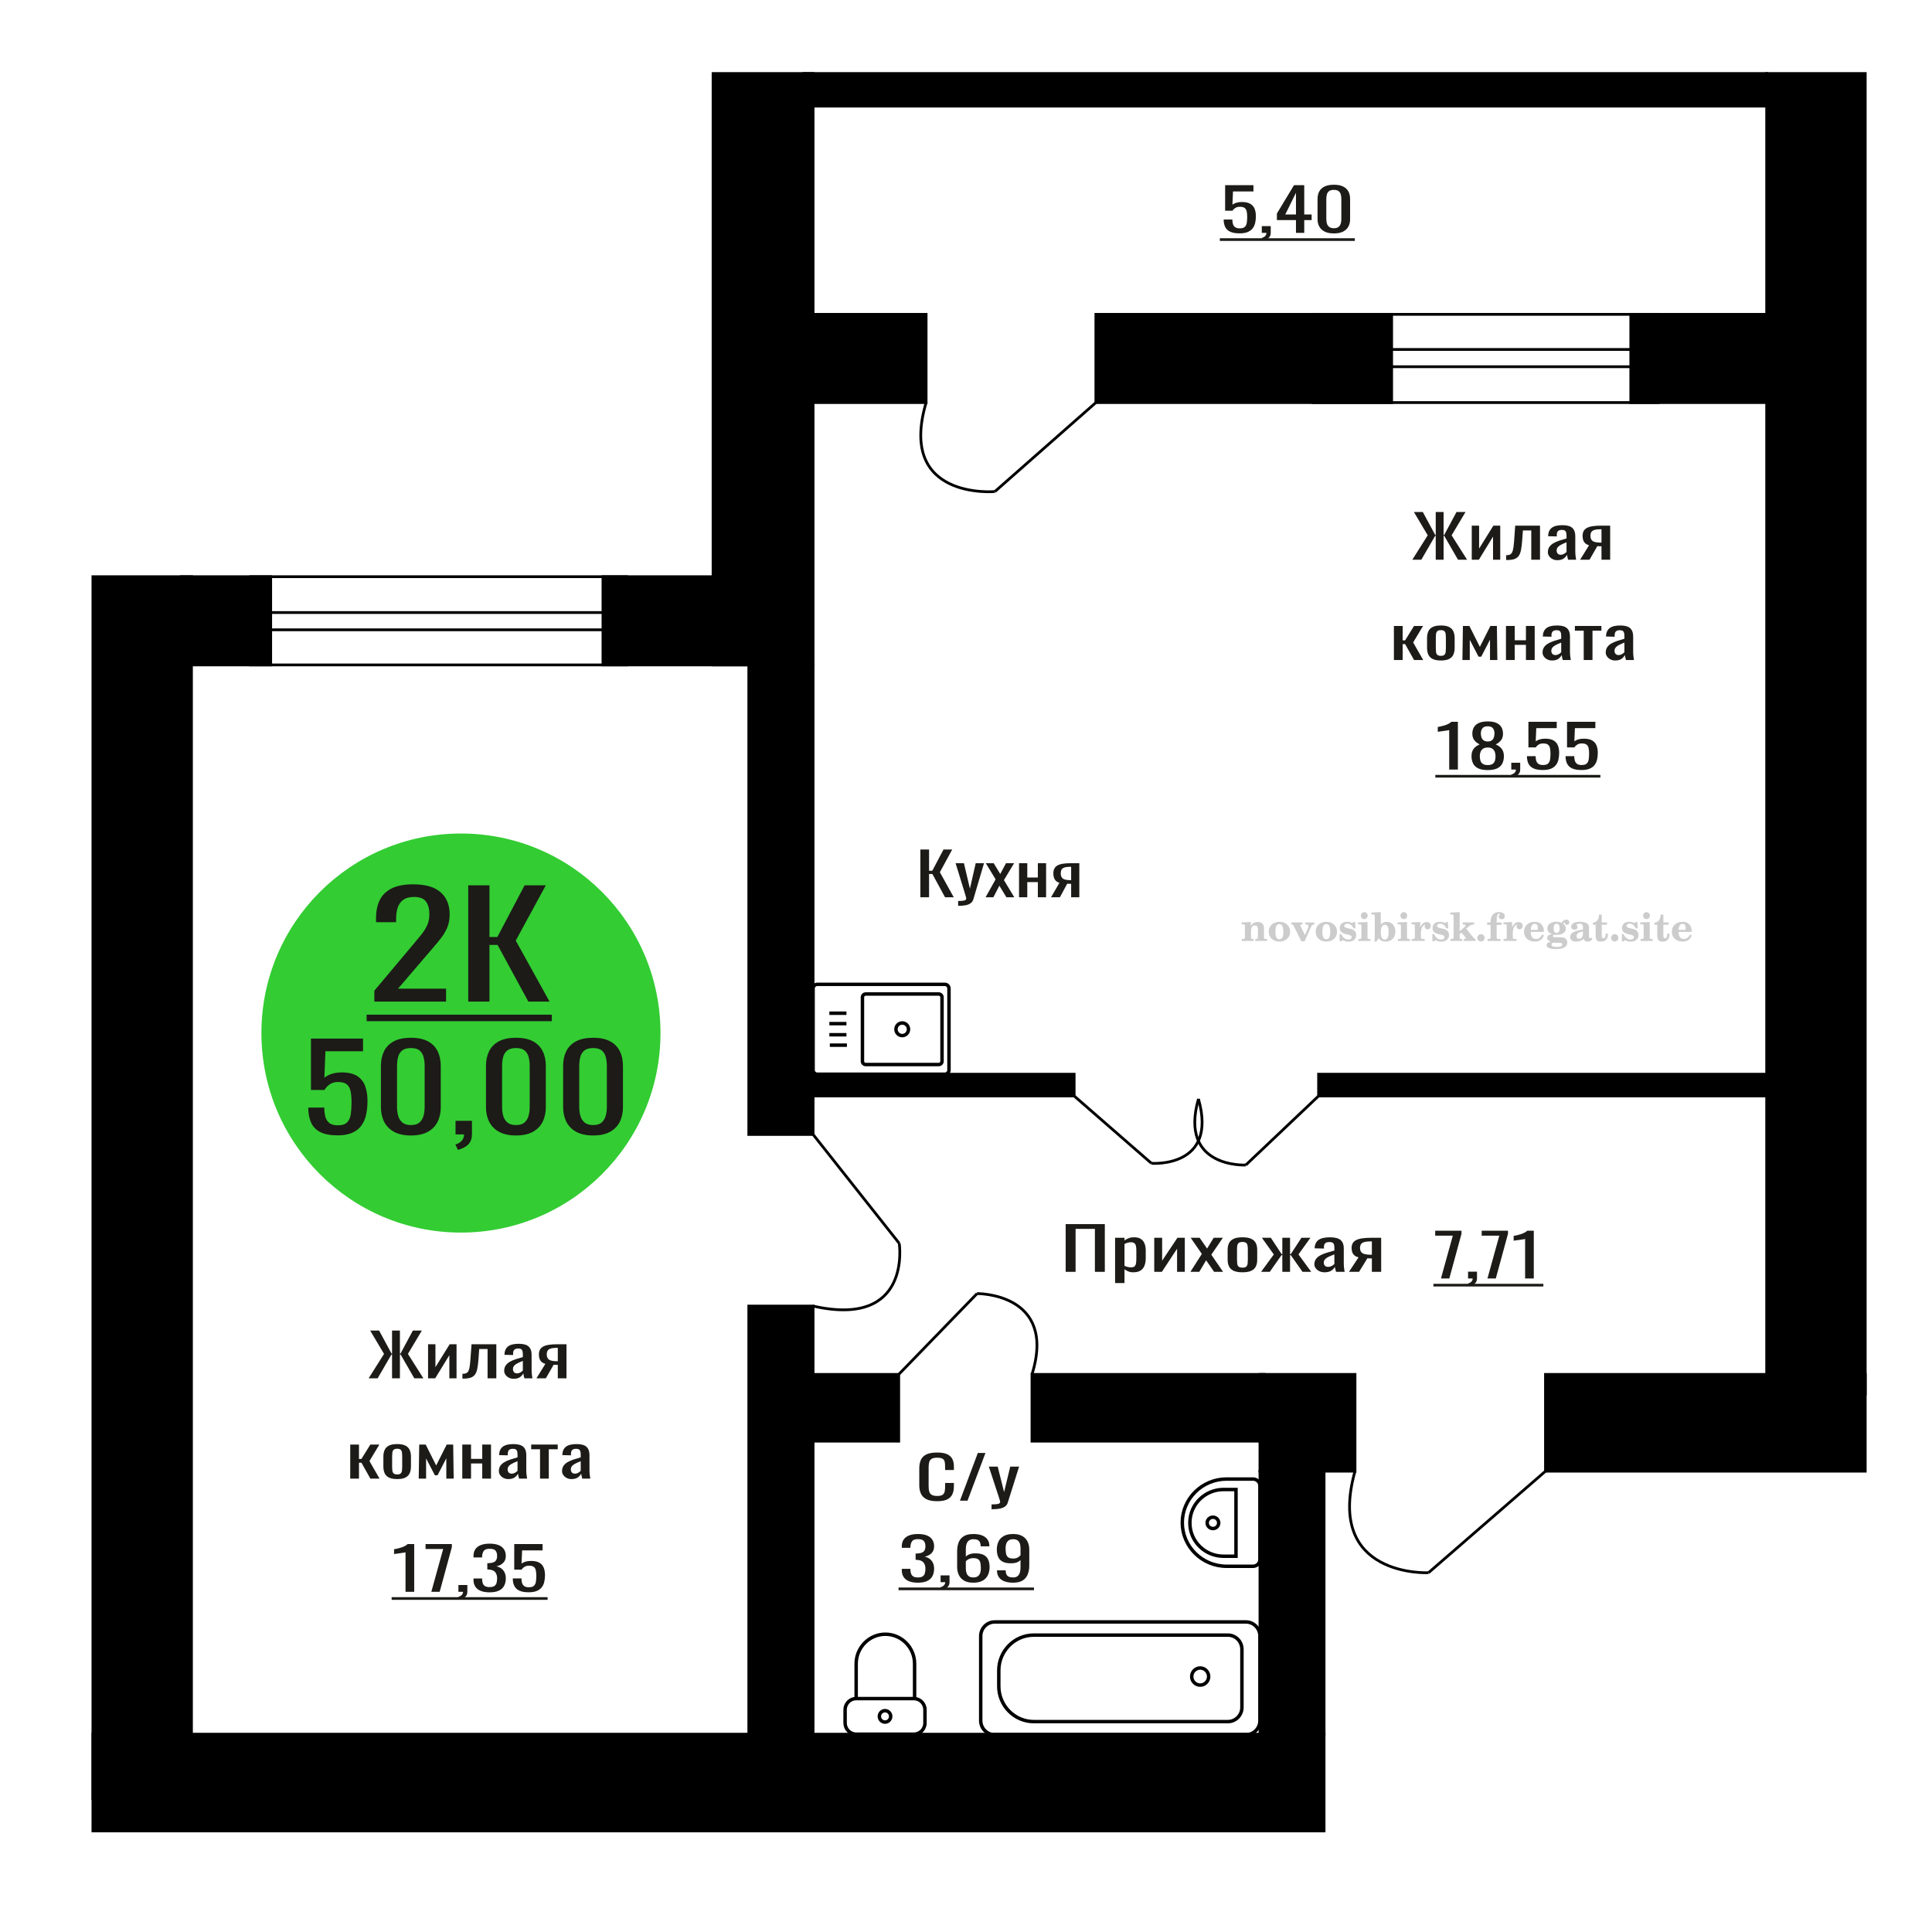
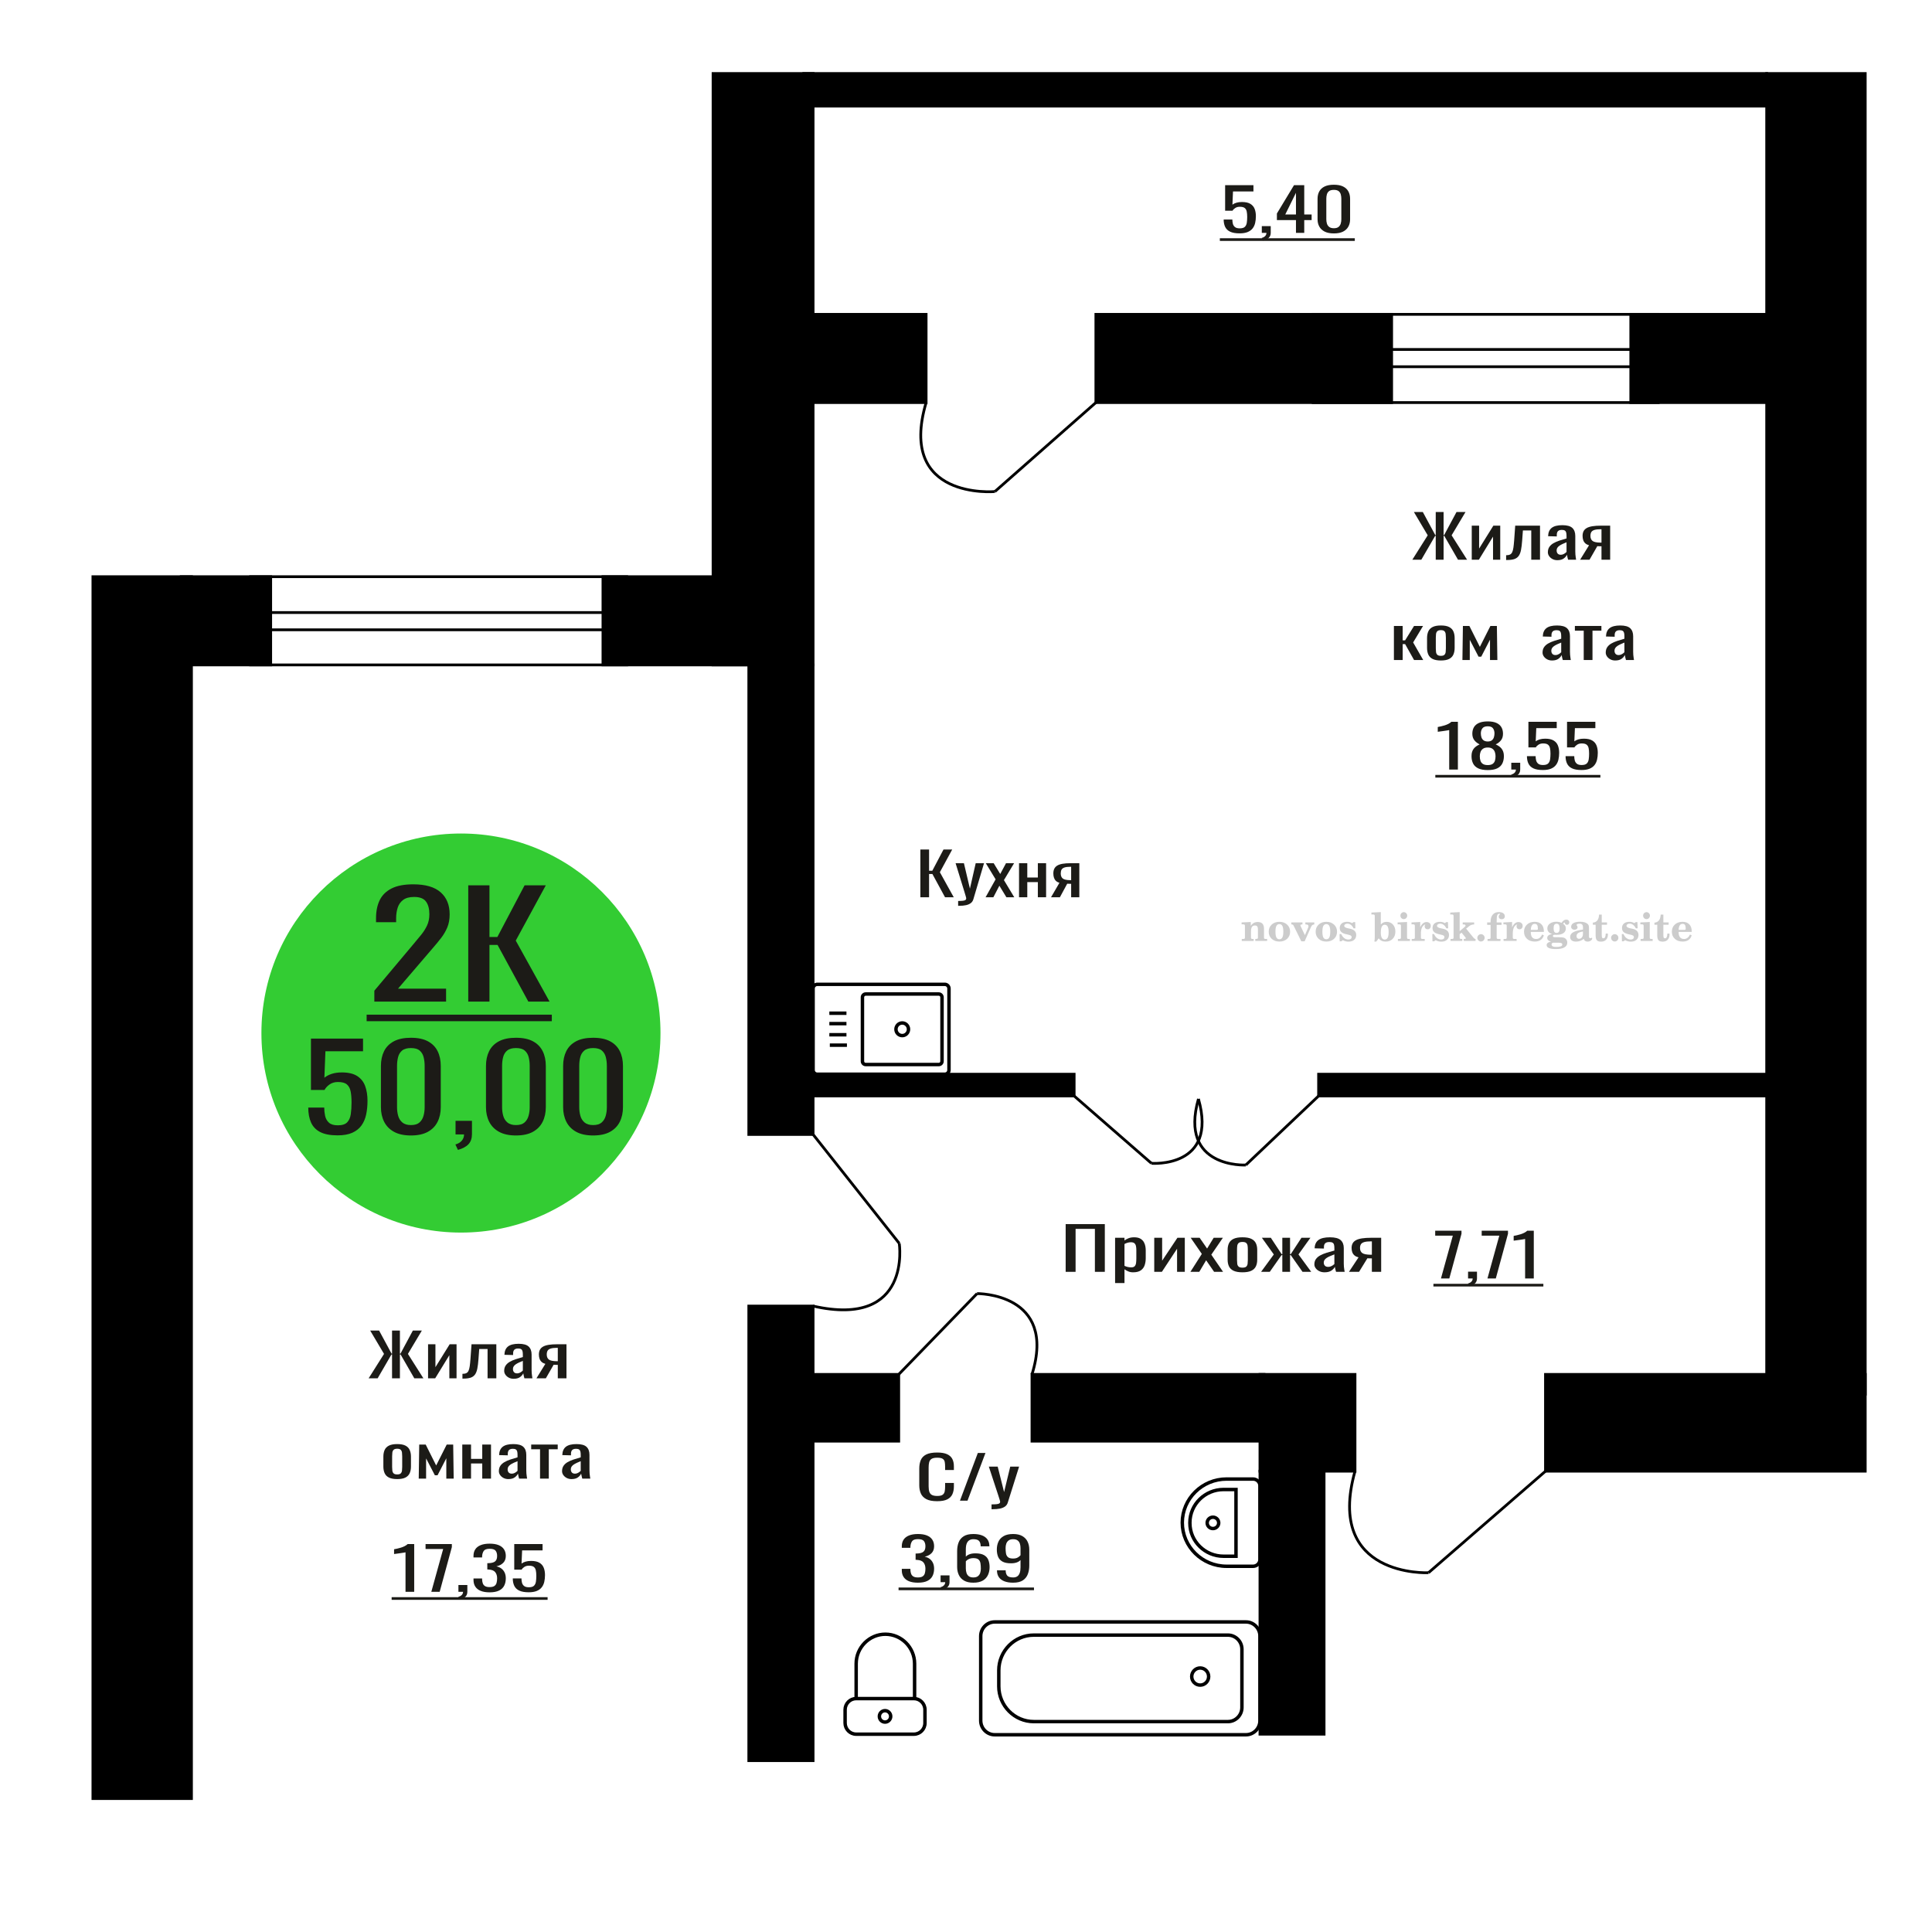
<svg xmlns="http://www.w3.org/2000/svg" xml:space="preserve" width="140mm" height="140mm" version="1.1" style="shape-rendering:geometricPrecision; text-rendering:geometricPrecision; image-rendering:optimizeQuality; fill-rule:evenodd; clip-rule:evenodd" viewBox="0 0 14000 14000">
  <defs>
    <style type="text/css">
   
    .str1 {stroke:black;stroke-width:25;stroke-miterlimit:22.926}
    .str0 {stroke:black;stroke-width:20;stroke-miterlimit:22.926}
    .fil1 {fill:none}
    .fil5 {fill:black}
    .fil2 {fill:#1C1B17}
    .fil4 {fill:#33CC33}
    .fil0 {fill:#1C1B17;fill-rule:nonzero}
    .fil3 {fill:#CCCCCC;fill-rule:nonzero}
   
  </style>
  </defs>
  <g id="Слой_x0020_1">
    <polygon class="fil0" points="6669.28,6501.87 6669.28,6155.98 6732.42,6155.98 6732.42,6309.71 6755.87,6309.71 6836.87,6155.98 6900.01,6155.98 6810.62,6320.38 6911.18,6501.87 6848.05,6501.87 6756.44,6333.19 6732.42,6333.19 6732.42,6501.87 " />
    <path id="1" class="fil0" d="M6943.02 6563.79l0 -35.02c14.52,0 26.06,-0.5 34.63,-1.49 8.57,-1 14.71,-2.85 18.43,-5.55 3.73,-2.71 5.58,-6.48 5.58,-11.32 0,-2.56 -1.29,-8.26 -3.89,-17.08 -2.62,-8.83 -5.41,-18.22 -8.39,-28.18l-64.81 -210.1 60.34 0 43.57 184.47 41.9 -184.47 60.34 0 -77.09 260.48c-3.35,11.96 -9.5,21.43 -18.44,28.4 -8.94,6.98 -20.39,12.03 -34.36,15.16 -13.96,3.13 -30.81,4.7 -50.55,4.7l-7.26 0z" />
    <polygon id="2" class="fil0" points="7141.89,6501.87 7214.52,6372.05 7143.56,6255.05 7200.55,6255.05 7248.03,6333.19 7289.93,6255.05 7348.58,6255.05 7274.85,6377.6 7349.7,6501.87 7292.72,6501.87 7241.88,6418.17 7198.31,6501.87 " />
    <polygon id="3" class="fil0" points="7384.33,6501.87 7384.33,6255.05 7444.1,6255.05 7444.1,6358.81 7520.63,6358.81 7520.63,6255.05 7580.41,6255.05 7580.41,6501.87 7520.63,6501.87 7520.63,6392.12 7444.1,6392.12 7444.1,6501.87 " />
    <path id="4" class="fil0" d="M7616.16 6501.87l60.9 -104.62c-10.43,-3.13 -18.9,-7.83 -25.42,-14.09 -6.53,-6.27 -11.27,-13.95 -14.24,-23.06 -2.99,-9.11 -4.48,-19.36 -4.48,-30.75 0,-13.1 2.24,-24.34 6.71,-33.74 4.46,-9.39 11.54,-17.08 21.22,-23.06 9.68,-5.97 22.54,-10.39 38.55,-13.23 16.02,-2.85 35.76,-4.27 59.21,-4.27l62.57 0 0 246.82 -59.21 0 0 -97.36c-5.96,0 -10.99,-0.07 -15.08,-0.22 -4.11,-0.14 -8.57,-0.35 -13.41,-0.64l-53.07 98.22 -64.25 0zm139.1 -123.84c0.75,0 1.96,0 3.64,0 1.67,0 2.69,0 3.07,0l0 -96.93c-0.38,0 -1.4,0 -3.07,0 -1.68,0 -2.71,0 -3.07,0 -17.51,0 -31.39,1.63 -41.63,4.91 -10.23,3.27 -17.41,8.39 -21.51,15.37 -4.09,6.97 -6.13,16.3 -6.13,27.97 0,16.23 4.75,28.33 14.24,36.3 9.49,7.97 27.65,12.1 54.46,12.38z" />
    <polygon class="fil0" points="7722.21,9216.18 7722.21,8870.29 8005.94,8870.29 8005.94,9216.18 7934.04,9216.18 7934.04,8904.88 7794.1,8904.88 7794.1,9216.18 " />
    <path id="1" class="fil0" d="M8080.36 9297.32l0 -327.96 68.06 0 0 19.64c8.06,-6.26 17.82,-11.67 29.28,-16.23 11.44,-4.55 25.01,-6.83 40.71,-6.83 19.08,0 34.23,3.35 45.48,10.04 11.23,6.69 19.6,15.08 25.13,25.19 5.51,10.11 9.12,20.36 10.8,30.75 1.7,10.39 2.55,19.28 2.55,26.69l0 59.78c0,17.37 -2.55,33.81 -7.63,49.32 -5.09,15.52 -14.31,28.04 -27.68,37.58 -13.34,9.54 -32.11,14.31 -56.29,14.31 -13.14,0 -24.81,-2.21 -35,-6.62 -10.17,-4.42 -19.29,-9.47 -27.35,-15.16l0 99.5 -68.06 0zm117.05 -113.59c11.87,0 20.36,-2.92 25.44,-8.76 5.09,-5.83 8.28,-13.73 9.55,-23.7 1.26,-9.96 1.9,-20.92 1.9,-32.88l0 -59.78c0,-10.25 -0.84,-19.72 -2.54,-28.4 -1.7,-8.68 -5.31,-15.59 -10.82,-20.71 -5.51,-5.13 -14.19,-7.69 -26.07,-7.69 -8.91,0 -17.4,1.28 -25.46,3.84 -8.06,2.57 -15.04,5.56 -20.99,8.97l0 158c6.37,3.13 13.58,5.77 21.63,7.9 8.06,2.14 17.18,3.21 27.36,3.21z" />
    <polygon id="2" class="fil0" points="8364.09,9216.18 8364.09,8969.36 8421.33,8969.36 8421.33,9135.47 8532.03,8969.36 8585.47,8969.36 8585.47,9216.18 8529.49,9216.18 8529.49,9048.78 8419.43,9216.18 " />
    <polygon id="3" class="fil0" points="8626.17,9216.18 8708.87,9086.36 8628.07,8969.36 8692.96,8969.36 8747.04,9047.5 8794.75,8969.36 8861.54,8969.36 8777.58,9091.91 8862.82,9216.18 8797.93,9216.18 8740.04,9132.48 8690.42,9216.18 " />
    <path id="4" class="fil0" d="M9003.4 9219.6c-27.14,0 -48.56,-3.7 -64.25,-11.11 -15.7,-7.4 -26.83,-17.93 -33.4,-31.6 -6.57,-13.66 -9.86,-29.75 -9.86,-48.25l0 -71.74c0,-18.51 3.29,-34.59 9.86,-48.26 6.57,-13.66 17.7,-24.19 33.4,-31.6 15.69,-7.4 37.11,-11.1 64.25,-11.1 27.14,0 48.44,3.7 63.92,11.1 15.48,7.41 26.52,17.94 33.09,31.6 6.57,13.67 9.86,29.75 9.86,48.26l0 71.74c0,18.5 -3.29,34.59 -9.86,48.25 -6.57,13.67 -17.61,24.2 -33.09,31.6 -15.48,7.41 -36.78,11.11 -63.92,11.11zm0 -33.74c13.14,0 22.36,-2.56 27.66,-7.69 5.31,-5.12 8.49,-11.88 9.55,-20.28 1.06,-8.4 1.6,-17.15 1.6,-26.26l0 -77.29c0,-9.4 -0.54,-18.22 -1.6,-26.48 -1.06,-8.26 -4.24,-15.02 -9.55,-20.28 -5.3,-5.27 -14.52,-7.9 -27.66,-7.9 -13.15,0 -22.48,2.63 -27.99,7.9 -5.51,5.26 -8.81,12.02 -9.86,20.28 -1.06,8.26 -1.6,17.08 -1.6,26.48l0 77.29c0,9.11 0.54,17.86 1.6,26.26 1.05,8.4 4.35,15.16 9.86,20.28 5.51,5.13 14.84,7.69 27.99,7.69z" />
    <polygon id="5" class="fil0" points="9138.26,9216.18 9230.5,9090.21 9143.98,8969.36 9208.87,8969.36 9287.11,9088.07 9292.2,9088.07 9292.2,8969.36 9348.19,8969.36 9348.19,9088.07 9353.27,9088.07 9430.88,8969.36 9495.77,8969.36 9409.25,9090.21 9501.49,9216.18 9438.52,9216.18 9353.27,9094.9 9348.19,9094.9 9348.19,9216.18 9292.2,9216.18 9292.2,9094.9 9286.48,9094.9 9201.23,9216.18 " />
    <path id="6" class="fil0" d="M9598.19 9219.6c-14.42,0 -27.15,-2.78 -38.17,-8.33 -11.02,-5.55 -19.72,-12.67 -26.08,-21.35 -6.37,-8.69 -9.54,-17.87 -9.54,-27.55 0,-15.37 3.81,-28.32 11.44,-38.86 7.64,-10.53 18.13,-19.43 31.49,-26.68 13.37,-7.26 28.84,-13.6 46.44,-19.01 17.61,-5.41 36.15,-10.67 55.67,-15.8l0 -17.51c0,-9.96 -0.85,-18.22 -2.55,-24.76 -1.7,-6.55 -5.2,-11.46 -10.5,-14.74 -5.29,-3.27 -13.25,-4.91 -23.85,-4.91 -9.33,0 -16.87,1.43 -22.59,4.27 -5.72,2.85 -9.86,6.91 -12.41,12.17 -2.53,5.27 -3.81,11.46 -3.81,18.58l0 12.38 -67.42 -1.7c0.85,-27.33 10.17,-47.48 27.99,-60.43 17.8,-12.95 45.38,-19.43 82.69,-19.43 36.47,0 62.35,6.69 77.61,20.07 15.27,13.38 22.9,32.74 22.9,58.08l0 112.73c0,7.69 0.31,15.09 0.95,22.21 0.64,7.12 1.49,13.73 2.55,19.86 1.06,6.12 2.01,11.88 2.86,17.29l-62.34 0c-1.27,-4.55 -2.86,-10.32 -4.77,-17.29 -1.91,-6.98 -3.29,-13.31 -4.14,-19.01 -4.23,9.68 -12.39,18.72 -24.49,27.12 -12.08,8.4 -28.72,12.6 -49.93,12.6zm26.72 -39.29c6.78,0 13.14,-1.28 19.08,-3.84 5.93,-2.57 11.24,-5.48 15.9,-8.76 4.66,-3.27 7.85,-5.91 9.55,-7.9l0 -70.03c-10.61,3.98 -20.58,7.97 -29.9,11.96 -9.34,3.98 -17.5,8.18 -24.49,12.59 -7,4.42 -12.51,9.4 -16.55,14.95 -4.02,5.55 -6.03,11.89 -6.03,19 0,9.97 2.75,17.8 8.26,23.49 5.51,5.69 13.57,8.54 24.18,8.54z" />
    <path id="7" class="fil0" d="M9775.03 9216.18l69.34 -104.62c-11.87,-3.13 -21.53,-7.83 -28.94,-14.09 -7.44,-6.27 -12.84,-13.95 -16.23,-23.06 -3.39,-9.11 -5.09,-19.36 -5.09,-30.75 0,-13.1 2.55,-24.34 7.64,-33.74 5.08,-9.39 13.14,-17.08 24.16,-23.06 11.03,-5.97 25.67,-10.39 43.9,-13.23 18.24,-2.85 40.72,-4.27 67.43,-4.27l71.25 0 0 246.82 -67.42 0 0 -97.36c-6.8,0 -12.52,-0.07 -17.18,-0.22 -4.68,-0.14 -9.76,-0.35 -15.27,-0.64l-60.44 98.22 -73.15 0zm158.39 -123.84c0.85,0 2.24,0 4.15,0 1.9,0 3.06,0 3.5,0l0 -96.93c-0.44,0 -1.6,0 -3.5,0 -1.91,0 -3.09,0 -3.51,0 -19.93,0 -35.73,1.63 -47.4,4.91 -11.65,3.27 -19.82,8.39 -24.49,15.37 -4.66,6.97 -6.98,16.3 -6.98,27.97 0,16.23 5.4,28.33 16.22,36.3 10.8,7.97 31.48,12.1 62.01,12.38z" />
    <path class="fil1 str0" d="M10351.42 11396.51c0,0 -749.65,37.4 -532.54,-735.8" />
    <line class="fil1 str0" x1="11199.22" y1="10660.71" x2="10351.42" y2="11396.51" />
    <polygon class="fil0" points="2671.29,9987.78 2782.8,9810.99 2682.56,9641.89 2747.22,9641.89 2837.37,9808.85 2840.93,9808.85 2840.93,9641.89 2897.86,9641.89 2897.86,9808.85 2902.02,9808.85 2991.58,9641.89 3056.83,9641.89 2955.99,9810.99 3068.1,9987.78 3002.26,9987.78 2902.61,9814.83 2897.86,9814.83 2897.86,9987.78 2840.93,9987.78 2840.93,9814.83 2836.78,9814.83 2736.53,9987.78 " />
    <polygon id="1" class="fil0" points="3101.91,9987.78 3101.91,9740.96 3155.28,9740.96 3155.28,9907.07 3258.5,9740.96 3308.32,9740.96 3308.32,9987.78 3256.12,9987.78 3256.12,9820.38 3153.51,9987.78 " />
    <path id="2" class="fil0" d="M3351.02 9989.92l0 -34.59c11.86,0 21.25,-1.71 28.17,-5.13 6.93,-3.41 12.26,-9.18 16.01,-17.29 3.77,-8.12 6.63,-19.08 8.61,-32.88 1.98,-13.81 3.75,-31.11 5.34,-51.89l7.71 -107.18 179.72 0 0 246.82 -63.47 0 0 -212.23 -60.5 0 -5.33 72.59c-1.99,28.19 -4.85,51.53 -8.6,70.03 -3.77,18.51 -9.6,32.96 -17.5,43.35 -7.92,10.39 -18.49,17.72 -31.74,21.99 -13.25,4.27 -30.35,6.41 -51.31,6.41l-7.11 0z" />
    <path id="3" class="fil0" d="M3722.32 9991.2c-13.44,0 -25.31,-2.78 -35.59,-8.33 -10.27,-5.55 -18.39,-12.67 -24.32,-21.35 -5.93,-8.69 -8.89,-17.87 -8.89,-27.55 0,-15.37 3.56,-28.32 10.67,-38.86 7.13,-10.53 16.91,-19.43 29.36,-26.68 12.46,-7.26 26.9,-13.6 43.3,-19.01 16.42,-5.41 33.71,-10.67 51.91,-15.8l0 -17.51c0,-9.96 -0.8,-18.22 -2.38,-24.76 -1.58,-6.55 -4.85,-11.46 -9.79,-14.74 -4.93,-3.27 -12.35,-4.91 -22.24,-4.91 -8.69,0 -15.72,1.43 -21.06,4.27 -5.33,2.85 -9.19,6.91 -11.57,12.17 -2.36,5.27 -3.55,11.46 -3.55,18.58l0 12.38 -62.87 -1.7c0.79,-27.33 9.49,-47.48 26.1,-60.43 16.6,-12.95 42.31,-19.43 77.1,-19.43 34.01,0 58.13,6.69 72.37,20.07 14.24,13.38 21.35,32.74 21.35,58.08l0 112.73c0,7.69 0.29,15.09 0.89,22.21 0.59,7.12 1.39,13.73 2.37,19.86 0.99,6.12 1.88,11.88 2.67,17.29l-58.13 0c-1.18,-4.55 -2.67,-10.32 -4.44,-17.29 -1.78,-6.98 -3.07,-13.31 -3.87,-19.01 -3.94,9.68 -11.55,18.72 -22.83,27.12 -11.27,8.4 -26.78,12.6 -46.56,12.6zm24.92 -39.29c6.32,0 12.25,-1.28 17.79,-3.84 5.53,-2.57 10.47,-5.48 14.82,-8.76 4.35,-3.27 7.32,-5.91 8.91,-7.9l0 -70.03c-9.89,3.98 -19.19,7.97 -27.88,11.96 -8.71,3.98 -16.32,8.18 -22.84,12.59 -6.52,4.42 -11.66,9.4 -15.43,14.95 -3.75,5.55 -5.62,11.89 -5.62,19 0,9.97 2.57,17.8 7.71,23.49 5.14,5.69 12.65,8.54 22.54,8.54z" />
    <path id="4" class="fil0" d="M3887.21 9987.78l64.65 -104.62c-11.07,-3.13 -20.07,-7.83 -26.98,-14.09 -6.94,-6.27 -11.98,-13.95 -15.13,-23.06 -3.17,-9.11 -4.75,-19.36 -4.75,-30.75 0,-13.1 2.37,-24.34 7.12,-33.74 4.74,-9.39 12.26,-17.08 22.53,-23.06 10.28,-5.97 23.94,-10.39 40.94,-13.23 17,-2.85 37.96,-4.27 62.86,-4.27l66.44 0 0 246.82 -62.87 0 0 -97.36c-6.33,0 -11.67,-0.07 -16.01,-0.22 -4.36,-0.14 -9.1,-0.35 -14.24,-0.64l-56.35 98.22 -68.21 0zm147.69 -123.84c0.79,0 2.08,0 3.86,0 1.78,0 2.86,0 3.26,0l0 -96.93c-0.4,0 -1.48,0 -3.26,0 -1.78,0 -2.88,0 -3.27,0 -18.58,0 -33.32,1.63 -44.19,4.91 -10.87,3.27 -18.49,8.39 -22.84,15.37 -4.35,6.97 -6.51,16.3 -6.51,27.97 0,16.23 5.04,28.33 15.12,36.3 10.07,7.97 29.35,12.1 57.83,12.38z" />
-     <polygon id="5" class="fil0" points="2537.83,10714.58 2537.83,10467.76 2601.29,10467.76 2601.29,10571.95 2619.08,10571.95 2683.74,10467.76 2748.98,10467.76 2677.21,10587.33 2750.17,10714.58 2683.74,10714.58 2619.08,10599.28 2601.29,10599.28 2601.29,10714.58 " />
    <path id="6" class="fil0" d="M2878.29 10718c-25.3,0 -45.28,-3.7 -59.9,-11.11 -14.64,-7.4 -25.02,-17.93 -31.14,-31.6 -6.13,-13.66 -9.2,-29.75 -9.2,-48.25l0 -71.74c0,-18.51 3.07,-34.59 9.2,-48.26 6.12,-13.66 16.5,-24.19 31.14,-31.6 14.62,-7.4 34.6,-11.1 59.9,-11.1 25.31,0 45.17,3.7 59.6,11.1 14.44,7.41 24.73,17.94 30.85,31.6 6.13,13.67 9.2,29.75 9.2,48.26l0 71.74c0,18.5 -3.07,34.59 -9.2,48.25 -6.12,13.67 -16.41,24.2 -30.85,31.6 -14.43,7.41 -34.29,11.11 -59.6,11.11zm0 -33.74c12.25,0 20.85,-2.56 25.8,-7.69 4.94,-5.12 7.91,-11.88 8.9,-20.28 0.99,-8.4 1.49,-17.15 1.49,-26.26l0 -77.29c0,-9.4 -0.5,-18.22 -1.49,-26.48 -0.99,-8.26 -3.96,-15.02 -8.9,-20.28 -4.95,-5.27 -13.55,-7.9 -25.8,-7.9 -12.26,0 -20.96,2.63 -26.1,7.9 -5.13,5.26 -8.2,12.02 -9.19,20.28 -0.99,8.26 -1.49,17.08 -1.49,26.48l0 77.29c0,9.11 0.5,17.86 1.49,26.26 0.99,8.4 4.06,15.16 9.19,20.28 5.14,5.13 13.84,7.69 26.1,7.69z" />
    <polygon id="7" class="fil0" points="3034.29,10714.58 3037.85,10467.76 3084.71,10467.76 3160.63,10619.35 3237.14,10467.76 3284,10467.76 3287.56,10714.58 3234.18,10714.58 3234.18,10567.25 3170.72,10690.24 3151.13,10690.24 3087.67,10568.11 3087.67,10714.58 " />
    <polygon id="8" class="fil0" points="3349.84,10714.58 3349.84,10467.76 3413.3,10467.76 3413.3,10571.52 3494.56,10571.52 3494.56,10467.76 3558.03,10467.76 3558.03,10714.58 3494.56,10714.58 3494.56,10604.83 3413.3,10604.83 3413.3,10714.58 " />
    <path id="9" class="fil0" d="M3683.78 10718c-13.45,0 -25.31,-2.78 -35.59,-8.33 -10.28,-5.55 -18.39,-12.67 -24.32,-21.35 -5.93,-8.69 -8.89,-17.87 -8.89,-27.55 0,-15.37 3.56,-28.32 10.67,-38.86 7.12,-10.53 16.9,-19.43 29.36,-26.68 12.46,-7.26 26.89,-13.6 43.3,-19.01 16.41,-5.41 33.71,-10.67 51.9,-15.8l0 -17.51c0,-9.96 -0.79,-18.22 -2.37,-24.76 -1.59,-6.55 -4.85,-11.46 -9.8,-14.74 -4.93,-3.27 -12.34,-4.91 -22.23,-4.91 -8.7,0 -15.73,1.43 -21.06,4.27 -5.33,2.85 -9.2,6.91 -11.57,12.17 -2.36,5.27 -3.56,11.46 -3.56,18.58l0 12.38 -62.86 -1.7c0.79,-27.33 9.48,-47.48 26.1,-60.43 16.6,-12.95 42.31,-19.43 77.1,-19.43 34,0 58.13,6.69 72.37,20.07 14.23,13.38 21.34,32.74 21.34,58.08l0 112.73c0,7.69 0.3,15.09 0.89,22.21 0.6,7.12 1.39,13.73 2.38,19.86 0.98,6.12 1.87,11.88 2.66,17.29l-58.12 0c-1.18,-4.55 -2.67,-10.32 -4.45,-17.29 -1.78,-6.98 -3.07,-13.31 -3.86,-19.01 -3.94,9.68 -11.56,18.72 -22.83,27.12 -11.27,8.4 -26.78,12.6 -46.56,12.6zm24.91 -39.29c6.32,0 12.26,-1.28 17.8,-3.84 5.53,-2.57 10.47,-5.48 14.82,-8.76 4.35,-3.27 7.32,-5.91 8.9,-7.9l0 -70.03c-9.89,3.98 -19.18,7.97 -27.88,11.96 -8.7,3.98 -16.32,8.18 -22.83,12.59 -6.53,4.42 -11.67,9.4 -15.43,14.95 -3.75,5.55 -5.63,11.89 -5.63,19 0,9.97 2.57,17.8 7.71,23.49 5.14,5.69 12.66,8.54 22.54,8.54z" />
    <polygon id="10" class="fil0" points="3913.32,10714.58 3913.32,10501.92 3849.26,10501.92 3849.26,10467.76 4041.44,10467.76 4041.44,10501.92 3976.78,10501.92 3976.78,10714.58 " />
    <path id="11" class="fil0" d="M4141.67 10718c-13.45,0 -25.31,-2.78 -35.59,-8.33 -10.28,-5.55 -18.39,-12.67 -24.32,-21.35 -5.93,-8.69 -8.89,-17.87 -8.89,-27.55 0,-15.37 3.56,-28.32 10.67,-38.86 7.12,-10.53 16.9,-19.43 29.36,-26.68 12.46,-7.26 26.89,-13.6 43.3,-19.01 16.41,-5.41 33.71,-10.67 51.9,-15.8l0 -17.51c0,-9.96 -0.79,-18.22 -2.37,-24.76 -1.59,-6.55 -4.85,-11.46 -9.8,-14.74 -4.93,-3.27 -12.34,-4.91 -22.23,-4.91 -8.7,0 -15.73,1.43 -21.06,4.27 -5.33,2.85 -9.19,6.91 -11.57,12.17 -2.36,5.27 -3.56,11.46 -3.56,18.58l0 12.38 -62.86 -1.7c0.79,-27.33 9.49,-47.48 26.1,-60.43 16.6,-12.95 42.31,-19.43 77.1,-19.43 34,0 58.13,6.69 72.37,20.07 14.23,13.38 21.34,32.74 21.34,58.08l0 112.73c0,7.69 0.3,15.09 0.89,22.21 0.6,7.12 1.39,13.73 2.38,19.86 0.98,6.12 1.87,11.88 2.67,17.29l-58.13 0c-1.18,-4.55 -2.67,-10.32 -4.45,-17.29 -1.78,-6.98 -3.07,-13.31 -3.86,-19.01 -3.94,9.68 -11.56,18.72 -22.83,27.12 -11.27,8.4 -26.78,12.6 -46.56,12.6zm24.92 -39.29c6.32,0 12.25,-1.28 17.79,-3.84 5.53,-2.57 10.47,-5.48 14.82,-8.76 4.35,-3.27 7.32,-5.91 8.9,-7.9l0 -70.03c-9.89,3.98 -19.18,7.97 -27.87,11.96 -8.71,3.98 -16.33,8.18 -22.84,12.59 -6.53,4.42 -11.67,9.4 -15.43,14.95 -3.75,5.55 -5.63,11.89 -5.63,19 0,9.97 2.57,17.8 7.71,23.49 5.14,5.69 12.66,8.54 22.55,8.54z" />
    <path class="fil0" d="M6790.98 10878.29c-34.09,0 -60.54,-5.12 -79.36,-15.37 -18.82,-10.25 -31.9,-24.06 -39.22,-41.42 -7.34,-17.37 -11,-36.72 -11,-58.08l0 -122.12c0,-23.35 3.66,-43.7 11,-61.07 7.32,-17.36 20.4,-30.81 39.22,-40.35 18.82,-9.54 45.27,-14.31 79.36,-14.31 30.11,0 53.98,3.99 71.61,11.96 17.64,7.97 30.32,19.36 38.05,34.16 7.72,14.81 11.59,32.6 11.59,53.38l0 27.33 -63.6 0 0 -24.34c0,-12.81 -0.89,-24.13 -2.67,-33.95 -1.78,-9.82 -6.64,-17.44 -14.57,-22.84 -7.92,-5.41 -21.2,-8.12 -39.83,-8.12 -19.01,0 -32.88,2.92 -41.6,8.76 -8.72,5.83 -14.37,14.09 -16.94,24.76 -2.58,10.68 -3.86,23.13 -3.86,37.37l0 137.07c0,17.37 1.98,31.1 5.94,41.21 3.96,10.1 10.5,17.29 19.62,21.56 9.11,4.27 21.39,6.41 36.84,6.41 18.24,0 31.31,-2.92 39.24,-8.76 7.92,-5.83 12.88,-13.87 14.85,-24.12 1.99,-10.25 2.98,-22.21 2.98,-35.87l0 -25.62 63.6 0 0 25.62c0,21.06 -3.56,39.64 -10.7,55.72 -7.13,16.09 -19.42,28.61 -36.85,37.58 -17.44,8.97 -42.01,13.45 -73.7,13.45z" />
    <polygon id="1" class="fil0" points="6956.22,10874.45 7085.79,10528.56 7141.08,10528.56 7010.91,10874.45 " />
    <path id="2" class="fil0" d="M7185.07 10936.37l0 -35.02c15.45,0 27.73,-0.5 36.84,-1.49 9.12,-1 15.66,-2.85 19.62,-5.55 3.96,-2.71 5.94,-6.48 5.94,-11.32 0,-2.56 -1.38,-8.26 -4.16,-17.08 -2.77,-8.83 -5.74,-18.22 -8.91,-28.18l-68.96 -210.1 64.2 0 46.37 184.48 44.58 -184.48 64.18 0 -82.01 260.48c-3.58,11.96 -10.11,21.43 -19.63,28.4 -9.5,6.98 -21.68,12.03 -36.55,15.16 -14.85,3.13 -32.78,4.7 -53.79,4.7l-7.72 0z" />
    <path class="fil0" d="M6651.25 11468.78c-25.87,0 -47.43,-3.56 -64.67,-10.67 -17.26,-7.12 -30.19,-17.37 -38.81,-30.75 -8.63,-13.38 -12.94,-29.18 -12.94,-47.4l0 -11.53 62.32 0c0,1.14 0,2.35 0,3.63 0,1.28 0,2.64 0,4.06 0.4,10.25 2.07,19.5 5,27.76 2.95,8.25 8.24,14.8 15.88,19.64 7.65,4.84 18.73,7.26 33.22,7.26 15.29,0 26.86,-2.63 34.69,-7.9 7.85,-5.27 13.14,-12.74 15.88,-22.42 2.75,-9.68 4.11,-20.78 4.11,-33.31 0,-18.22 -4.59,-33.09 -13.81,-44.62 -9.21,-11.53 -25.37,-17.86 -48.51,-19 -1.17,-0.29 -2.64,-0.43 -4.4,-0.43 -1.77,0 -3.24,0 -4.42,0l0 -45.69c1.18,0 2.54,0 4.11,0 1.57,0 2.95,0 4.12,0 22.35,-0.57 38.42,-4.84 48.22,-12.81 9.81,-7.97 14.69,-21.21 14.69,-39.72 0,-15.65 -3.62,-28.18 -10.87,-37.57 -7.25,-9.4 -21.65,-14.09 -43.21,-14.09 -21.57,0 -35.87,5.19 -42.92,15.58 -7.07,10.39 -10.99,23.7 -11.78,39.93 0,1.14 0,2.35 0,3.63 0,1.28 0,2.49 0,3.63l-62.32 0 0 -11.53c0,-18.51 4.31,-34.31 12.94,-47.4 8.62,-13.1 21.65,-23.2 39.1,-30.32 17.44,-7.12 39.1,-10.68 64.98,-10.68 26.26,0 48.01,3.56 65.27,10.68 17.24,7.12 30.18,17.29 38.8,30.53 8.62,13.24 12.93,29.11 12.93,47.61 0,20.79 -6.17,37.44 -18.52,49.97 -12.34,12.52 -28.9,21.06 -49.68,25.62 14.5,3.13 26.75,8.54 36.75,16.22 10,7.69 17.73,17.44 23.23,29.26 5.48,11.81 8.22,25.55 8.22,41.2 0,20.5 -3.91,38.36 -11.76,53.59 -7.84,15.23 -20.38,27.05 -37.62,35.45 -17.25,8.39 -39.99,12.59 -68.22,12.59z" />
    <path id="1" class="fil0" d="M6825.3 11520.88l-9.99 -19.64c10.59,-2.57 18.92,-7.05 24.99,-13.45 6.07,-6.41 9.12,-14.02 9.12,-22.85l-33.52 0 0 -49.11 64.68 0 0 48.26c0,15.08 -4.51,27.11 -13.53,36.08 -9.01,8.97 -22.94,15.87 -41.75,20.71z" />
    <path id="2" class="fil0" d="M7052.85 11468.78c-27.43,0 -49.78,-5.05 -67.03,-15.16 -17.24,-10.1 -29.88,-23.77 -37.92,-40.99 -8.03,-17.22 -12.05,-36.37 -12.05,-57.43l0 -116.58c0,-22.49 3.52,-42.99 10.57,-61.49 7.07,-18.51 19.12,-33.31 36.18,-44.41 17.04,-11.1 40.47,-16.66 70.25,-16.66 24.7,0 45.58,3.28 62.63,9.83 17.06,6.54 30.18,16.08 39.39,28.61 9.21,12.52 14.02,27.75 14.4,45.69 0,0.57 0.11,1.35 0.31,2.35 0.19,0.99 0.29,1.92 0.29,2.77l-63.51 0c0,-16.79 -3.72,-29.6 -11.17,-38.43 -7.45,-8.83 -21.56,-13.24 -42.34,-13.24 -11.36,0 -21.16,2.64 -29.4,7.9 -8.23,5.27 -14.4,13.31 -18.52,24.13 -4.12,10.82 -6.17,24.77 -6.17,41.85l0 52.52c6.27,-7.12 15.19,-12.88 26.76,-17.29 11.56,-4.42 25.77,-6.62 42.63,-6.62 26.26,0 46.84,4.13 61.73,12.38 14.9,8.26 25.49,19.86 31.75,34.8 6.28,14.95 9.42,32.53 9.42,52.74 0,20.78 -3.92,39.71 -11.77,56.79 -7.84,17.08 -20.38,30.68 -37.62,40.78 -17.26,10.11 -40.18,15.16 -68.81,15.16zm0 -38c14.11,0 25.09,-2.92 32.94,-8.76 7.83,-5.83 13.42,-13.59 16.76,-23.27 3.33,-9.68 4.99,-20.21 4.99,-31.6 0,-13.66 -0.88,-26.33 -2.64,-38 -1.78,-11.67 -6.38,-21 -13.82,-27.97 -7.45,-6.98 -20.19,-10.46 -38.23,-10.46 -8.62,0 -16.45,1.13 -23.52,3.41 -7.05,2.28 -13.12,5.2 -18.22,8.76 -5.1,3.55 -9.21,7.33 -12.35,11.31l0 51.67c0,11.67 1.67,22.49 5,32.45 3.33,9.97 8.91,17.87 16.76,23.7 7.83,5.84 18.62,8.76 32.33,8.76z" />
    <path id="3" class="fil0" d="M7341.56 11468.78c-24.69,0 -45.77,-3.34 -63.2,-10.03 -17.45,-6.69 -30.68,-16.44 -39.7,-29.25 -9.02,-12.81 -13.72,-28.33 -14.11,-46.55 0,-0.57 0,-1.21 0,-1.92 0,-0.71 0,-1.35 0,-1.92l62.91 0c0,16.51 3.73,29.25 11.18,38.22 7.45,8.96 21.95,13.45 43.51,13.45 11.76,0 21.55,-2.63 29.4,-7.9 7.84,-5.27 13.72,-13.38 17.64,-24.34 3.93,-10.96 5.88,-24.84 5.88,-41.64l0 -52.52c-5.88,7.12 -14.61,12.88 -26.16,17.29 -11.57,4.42 -25.97,6.62 -43.23,6.62 -26.25,0 -46.84,-4.2 -61.74,-12.59 -14.88,-8.4 -25.38,-20.07 -31.45,-35.02 -6.07,-14.94 -9.11,-32.38 -9.11,-52.31 0,-21.07 3.92,-40.07 11.75,-57.01 7.84,-16.93 20.48,-30.39 37.93,-40.35 17.44,-9.96 40.27,-14.95 68.5,-14.95 27.44,0 49.78,5.06 67.03,15.16 17.26,10.11 29.9,23.7 37.92,40.78 8.05,17.09 12.07,36.16 12.07,57.22l0 116.15c0,22.21 -3.54,42.71 -10.59,61.5 -7.05,18.78 -19.02,33.8 -35.87,45.05 -16.86,11.24 -40.38,16.86 -70.56,16.86zm0 -175.08c13.72,0 24.9,-2.49 33.52,-7.47 8.62,-4.98 15.28,-10.46 19.99,-16.44l0 -51.24c0,-11.96 -1.57,-22.85 -4.71,-32.67 -3.12,-9.82 -8.62,-17.65 -16.45,-23.48 -7.85,-5.84 -18.63,-8.76 -32.35,-8.76 -13.71,0 -24.59,2.99 -32.63,8.97 -8.04,5.98 -13.72,13.74 -17.05,23.27 -3.33,9.54 -5,20 -5,31.39 0,13.66 0.88,26.33 2.65,38 1.76,11.68 6.47,21 14.11,27.97 7.64,6.98 20.28,10.46 37.92,10.46z" />
    <polygon id="4" class="fil2" points="6511.31,11503.76 7492.67,11503.76 7492.67,11523.17 6511.31,11523.17 " />
    <polygon id="5" class="fil2" points="7492.67,11503.76 7492.67,11503.76 7492.67,11523.17 7492.67,11523.17 " />
    <polygon class="fil0" points="10441.74,9264.16 10527.6,8954.14 10399.99,8954.14 10399.99,8918.27 10590.51,8918.27 10590.51,8940.47 10502.32,9264.16 " />
    <path id="1" class="fil0" d="M10647.55 9320.1l-10 -19.64c10.59,-2.56 18.92,-7.05 24.99,-13.45 6.07,-6.41 9.12,-14.02 9.12,-22.85l-33.52 0 0 -49.11 64.68 0 0 48.26c0,15.08 -4.5,27.11 -13.52,36.08 -9.02,8.97 -22.93,15.87 -41.75,20.71z" />
    <polygon id="2" class="fil0" points="10778.66,9264.16 10864.52,8954.14 10736.91,8954.14 10736.91,8918.27 10927.43,8918.27 10927.43,8940.47 10839.24,9264.16 " />
    <path id="3" class="fil0" d="M11051.5 9264.16l0 -286.11c-0.39,0.28 -4.81,1.14 -13.24,2.56 -8.42,1.43 -17.92,2.85 -28.51,4.27 -10.58,1.43 -20,2.71 -28.22,3.85 -8.23,1.13 -12.54,1.7 -12.94,1.7l0 -34.59c6.66,-1.13 14.4,-2.7 23.23,-4.69 8.81,-2 17.83,-4.42 27.04,-7.26 9.21,-2.85 18.04,-6.41 26.47,-10.68 8.42,-4.27 15.57,-9.25 21.45,-14.94l47.63 0 0 345.89 -62.91 0z" />
    <polygon id="4" class="fil2" points="10387.06,9302.98 11183.8,9302.98 11183.8,9322.39 10387.06,9322.39 " />
    <path class="fil3" d="M8998.3 6818.39l0 -14.11 13.22 -0.28c3.86,-0.29 6.44,-1.13 7.71,-2.54 1.27,-1.41 1.93,-4.05 1.93,-7.91l0 -84.43c0,-4.56 -0.99,-7.52 -3.01,-9.03 -2.02,-1.46 -6.21,-2.21 -12.56,-2.21 -0.84,0 -2.21,0.05 -4.09,0.14 -1.88,0.1 -3.29,0.14 -4.33,0.14l0 -13.82 66.37 -3.11 0 27.05c6.78,-9.32 14.21,-16.14 22.25,-20.51 8.04,-4.38 17.26,-6.54 27.61,-6.54 15.66,0 27.24,4 34.76,12 7.53,7.99 11.29,20.27 11.29,36.83l0 63.49c0,3.86 0.66,6.5 1.98,7.95 1.36,1.51 3.9,2.31 7.66,2.5l13.22 0.28 0 14.11 -86.08 0 0 -14.11 9.69 -0.71c3.86,-0.18 6.4,-0.98 7.62,-2.4 1.27,-1.41 1.88,-4.04 1.88,-7.9l0 -58.98c0,-9.79 -1.69,-16.93 -5.03,-21.31 -3.34,-4.42 -8.75,-6.63 -16.18,-6.63 -10.16,0 -17.54,3.48 -22.15,10.49 -4.57,6.96 -6.87,18.44 -6.87,34.43l0 42.28c0,3.86 0.66,6.5 1.93,7.91 1.27,1.41 3.81,2.25 7.66,2.54l9.88 0.28 0 14.11 -86.36 0z" />
    <path id="1" class="fil3" d="M9193.65 6751.55c0,-21.12 7.19,-38.33 21.54,-51.69 14.39,-13.36 33.02,-20.04 55.88,-20.04 22.67,0 41.25,6.68 55.74,20.08 14.53,13.41 21.78,30.63 21.78,51.65 0,21.03 -7.2,38.19 -21.55,51.46 -14.39,13.26 -33.02,19.9 -55.97,19.9 -22.95,0 -41.63,-6.64 -55.93,-19.85 -14.34,-13.22 -21.49,-30.39 -21.49,-51.51zm48.82 0c0,18.96 2.26,32.79 6.77,41.53 4.52,8.8 11.67,13.17 21.55,13.17 9.92,0 17.17,-4.37 21.77,-13.17 4.61,-8.74 6.92,-22.57 6.92,-41.53 0,-19.19 -2.26,-33.16 -6.82,-41.91 -4.56,-8.79 -11.76,-13.17 -21.59,-13.17 -9.97,0 -17.22,4.38 -21.78,13.17 -4.56,8.75 -6.82,22.72 -6.82,41.91z" />
    <path id="2" class="fil3" d="M9375.06 6709.74c-2.11,-4.57 -4.33,-7.62 -6.58,-9.08 -2.31,-1.46 -5.6,-2.21 -9.83,-2.21l-1.09 0 0 -14.4 80.53 0 0 14.4 -6.07 0.56c-3.2,0.28 -5.5,0.85 -6.91,1.79 -1.36,0.89 -2.07,2.3 -2.07,4.14 0,0.8 0.33,2.11 0.89,3.85 0.61,1.74 1.37,3.53 2.31,5.37l29.63 62.46 23.14 -53.62c0.76,-1.83 1.32,-3.9 1.79,-6.16 0.47,-2.26 0.71,-4.24 0.71,-5.98 0,-3.48 -1.32,-6.3 -3.96,-8.37 -2.58,-2.02 -6.25,-3.2 -10.95,-3.48l-7.44 -0.56 0 -14.4 64.63 0 0 14.96c-6.07,0.28 -10.77,1.69 -14.11,4.28 -3.39,2.54 -6.73,7.62 -10.16,15.15l-45.72 102.77 -23.99 0 -54.75 -111.47z" />
    <path id="3" class="fil3" d="M9533.72 6751.55c0,-21.12 7.19,-38.33 21.54,-51.69 14.39,-13.36 33.02,-20.04 55.88,-20.04 22.67,0 41.25,6.68 55.74,20.08 14.53,13.41 21.78,30.63 21.78,51.65 0,21.03 -7.2,38.19 -21.55,51.46 -14.39,13.26 -33.02,19.9 -55.97,19.9 -22.95,0 -41.63,-6.64 -55.93,-19.85 -14.34,-13.22 -21.49,-30.39 -21.49,-51.51zm48.82 0c0,18.96 2.26,32.79 6.77,41.53 4.52,8.8 11.67,13.17 21.55,13.17 9.92,0 17.17,-4.37 21.77,-13.17 4.61,-8.74 6.92,-22.57 6.92,-41.53 0,-19.19 -2.26,-33.16 -6.82,-41.91 -4.56,-8.79 -11.76,-13.17 -21.59,-13.17 -9.97,0 -17.22,4.38 -21.78,13.17 -4.56,8.75 -6.82,22.72 -6.82,41.91z" />
    <path id="4" class="fil3" d="M9706.95 6768.72l12.18 0c5.79,12.79 13.12,22.58 22.01,29.35 8.94,6.77 18.87,10.16 29.87,10.16 7.2,0 12.89,-1.6 17.08,-4.75 4.23,-3.2 6.35,-7.43 6.35,-12.79 0,-4.8 -1.84,-8.47 -5.55,-11.06 -3.72,-2.59 -11.62,-5.13 -23.76,-7.62 -20.84,-4 -35.51,-9.64 -44.02,-16.84 -8.52,-7.19 -12.75,-17.26 -12.75,-30.19 0,-14.35 4.75,-25.45 14.25,-33.31 9.5,-7.9 23,-11.85 40.45,-11.85 6.49,0 12.7,0.8 18.49,2.45 5.83,1.64 11.15,3.99 15.94,7.1l11.06 -7.57 11.61 0 1.37 45.15 -13.27 0c-4.93,-10.58 -11.33,-18.91 -19.14,-24.88 -7.81,-5.98 -16.18,-8.99 -25.16,-8.99 -6.82,0 -12.37,1.51 -16.65,4.57 -4.33,3.05 -6.5,6.86 -6.5,11.47 0,8.75 11.15,15.1 33.4,19.05 2.68,0.47 4.75,0.85 6.21,1.13 15.71,2.92 27.56,8.23 35.46,15.95 7.91,7.71 11.86,17.73 11.86,30.01 0,14.81 -4.99,26.53 -14.96,35.18 -9.97,8.7 -23.57,13.03 -40.83,13.03 -7.71,0 -15.05,-0.89 -21.92,-2.73 -6.91,-1.83 -13.12,-4.47 -18.76,-7.95l-12.14 8.42 -11.34 0 -0.84 -52.49z" />
-     <path id="5" class="fil3" d="M9861.27 6634.95c0,-7.01 2.4,-12.94 7.25,-17.78 4.84,-4.89 10.67,-7.34 17.59,-7.34 6.63,0 12.37,2.45 17.26,7.38 4.85,4.94 7.29,10.82 7.29,17.74 0,6.91 -2.4,12.84 -7.24,17.87 -4.85,5.03 -10.59,7.53 -17.31,7.53 -6.92,0 -12.75,-2.45 -17.59,-7.39 -4.85,-4.94 -7.25,-10.91 -7.25,-18.01zm48.26 158.56c0,3.95 0.66,6.68 1.93,8.09 1.32,1.41 3.91,2.21 7.76,2.4l11.2 0.28 0 14.11 -87.21 0 0 -14.11 12.28 -0.28c3.81,-0.19 6.39,-0.99 7.71,-2.5 1.37,-1.45 2.02,-4.14 2.02,-7.99l0 -84.48c0,-4.47 -0.98,-7.48 -3.01,-8.94 -2.02,-1.46 -6.16,-2.21 -12.41,-2.21 -0.85,0 -2.17,0.05 -4.1,0.14 -1.88,0.1 -3.34,0.14 -4.46,0.14l0 -13.82 68.29 -3.11 0 112.28z" />
    <path id="6" class="fil3" d="M10034.27 6700.99c-9.59,0 -16.74,4.75 -21.4,14.25 -4.7,9.55 -7.05,23.99 -7.05,43.37 0,16.27 2.39,28.64 7.24,37.16 4.84,8.51 11.9,12.74 21.21,12.74 9.64,0 16.75,-4.47 21.36,-13.45 4.61,-8.94 6.91,-22.81 6.91,-41.53 0,-17.69 -2.35,-30.81 -7.05,-39.51 -4.66,-8.71 -11.76,-13.03 -21.22,-13.03zm-74.97 121.92c0.94,-5.32 1.64,-10.59 2.07,-15.81 0.47,-5.22 0.7,-10.58 0.7,-16.09l0 -153.48c0,-4.42 -0.99,-7.38 -2.92,-8.84 -1.92,-1.46 -6.02,-2.21 -12.22,-2.21 -0.85,0 -2.26,0.05 -4.29,0.14 -2.02,0.1 -3.66,0.14 -4.84,0.14l0 -13.83 68.02 -3.38 0 89.79c5.78,-6.58 12.08,-11.43 18.86,-14.58 6.82,-3.11 14.44,-4.66 22.9,-4.66 19.01,0 34.39,6.49 46.15,19.48 11.76,12.98 17.64,30 17.64,51.03 0,21.87 -6.5,39.42 -19.43,52.68 -12.94,13.27 -29.96,19.9 -51.13,19.9 -11.19,0 -20.93,-1.98 -29.26,-5.93 -8.32,-3.9 -15.24,-9.83 -20.74,-17.73l-18.01 23.38 -13.5 0z" />
    <path id="7" class="fil3" d="M10147.77 6634.95c0,-7.01 2.4,-12.94 7.25,-17.78 4.84,-4.89 10.67,-7.34 17.59,-7.34 6.63,0 12.37,2.45 17.26,7.38 4.85,4.94 7.29,10.82 7.29,17.74 0,6.91 -2.4,12.84 -7.24,17.87 -4.85,5.03 -10.59,7.53 -17.31,7.53 -6.92,0 -12.75,-2.45 -17.59,-7.39 -4.85,-4.94 -7.25,-10.91 -7.25,-18.01zm48.26 158.56c0,3.95 0.66,6.68 1.93,8.09 1.32,1.41 3.91,2.21 7.76,2.4l11.2 0.28 0 14.11 -87.21 0 0 -14.11 12.28 -0.28c3.81,-0.19 6.39,-0.99 7.71,-2.5 1.37,-1.45 2.02,-4.14 2.02,-7.99l0 -84.48c0,-4.47 -0.98,-7.48 -3.01,-8.94 -2.02,-1.46 -6.16,-2.21 -12.41,-2.21 -0.85,0 -2.17,0.05 -4.1,0.14 -1.88,0.1 -3.34,0.14 -4.46,0.14l0 -13.82 68.29 -3.11 0 112.28z" />
    <path id="8" class="fil3" d="M10229.66 6818.39l0 -14.11 13.22 -0.28c3.86,-0.29 6.44,-1.13 7.71,-2.54 1.27,-1.41 1.93,-4.05 1.93,-7.91l0 -84.47c0,-4.52 -0.99,-7.53 -3.01,-8.99 -2.02,-1.46 -6.21,-2.21 -12.56,-2.21 -0.84,0 -2.21,0.05 -4.09,0.14 -1.88,0.1 -3.29,0.14 -4.33,0.14l0 -13.82 62.89 -3.11 0 38.85c5.55,-12.74 12.14,-22.39 19.9,-28.88 7.71,-6.44 16.41,-9.69 26.15,-9.69 9.03,0 16.37,2.54 22.01,7.58 5.65,5.08 8.47,11.52 8.47,19.42 0,7.72 -2.07,13.88 -6.26,18.53 -4.18,4.66 -9.69,6.97 -16.51,6.97 -6.35,0 -11.52,-2.03 -15.52,-6.12 -4,-4.09 -6.02,-9.41 -6.02,-15.94 0,-2.59 0.42,-4.94 1.27,-7.15 0.8,-2.21 2.12,-4.33 3.86,-6.35 -10.49,3.38 -18.44,10.67 -23.94,21.77 -5.51,11.11 -8.28,25.59 -8.28,43.42l0 29.91c0,3.86 0.66,6.5 1.97,7.95 1.37,1.51 3.91,2.31 7.67,2.5l18.02 0.28 0 14.11 -94.55 0z" />
    <path id="9" class="fil3" d="M10379.29 6768.72l12.18 0c5.79,12.79 13.12,22.58 22.01,29.35 8.94,6.77 18.87,10.16 29.87,10.16 7.2,0 12.89,-1.6 17.08,-4.75 4.23,-3.2 6.35,-7.43 6.35,-12.79 0,-4.8 -1.84,-8.47 -5.55,-11.06 -3.72,-2.59 -11.62,-5.13 -23.76,-7.62 -20.84,-4 -35.51,-9.64 -44.02,-16.84 -8.52,-7.19 -12.75,-17.26 -12.75,-30.19 0,-14.35 4.75,-25.45 14.25,-33.31 9.5,-7.9 23,-11.85 40.45,-11.85 6.49,0 12.7,0.8 18.49,2.45 5.83,1.64 11.15,3.99 15.94,7.1l11.06 -7.57 11.61 0 1.37 45.15 -13.27 0c-4.93,-10.58 -11.33,-18.91 -19.14,-24.88 -7.81,-5.98 -16.18,-8.99 -25.16,-8.99 -6.82,0 -12.37,1.51 -16.65,4.57 -4.33,3.05 -6.5,6.86 -6.5,11.47 0,8.75 11.15,15.1 33.4,19.05 2.68,0.47 4.75,0.85 6.21,1.13 15.71,2.92 27.56,8.23 35.46,15.95 7.91,7.71 11.86,17.73 11.86,30.01 0,14.81 -4.99,26.53 -14.96,35.18 -9.97,8.7 -23.57,13.03 -40.83,13.03 -7.71,0 -15.05,-0.89 -21.92,-2.73 -6.91,-1.83 -13.12,-4.47 -18.76,-7.95l-12.14 8.42 -11.34 0 -0.84 -52.49z" />
    <path id="10" class="fil3" d="M10533.05 6637.49c0,-4.38 -0.94,-7.34 -2.82,-8.8 -1.88,-1.46 -5.93,-2.21 -12.14,-2.21 -0.7,0 -2.12,0.05 -4.19,0.14 -2.02,0.1 -3.66,0.14 -4.84,0.14l0 -13.83 68.3 -3.38 0 137.96 33.91 -28.51c2.96,-2.4 5.13,-4.56 6.54,-6.54 1.46,-1.97 2.16,-3.85 2.16,-5.59 0,-2.78 -1.31,-4.8 -3.95,-6.12 -2.59,-1.36 -6.54,-2.02 -11.76,-2.02 -0.47,0 -1.27,0.05 -2.35,0.14 -1.08,0.09 -1.93,0.14 -2.49,0.14l0 -14.67 82.92 0 0 14.67c-7.15,0 -13.59,0.94 -19.33,2.82 -5.74,1.88 -11.15,4.89 -16.18,9.03l-22.86 18.35 52.73 64.86c2.82,3.58 5.45,6.21 7.81,7.81 2.4,1.6 4.89,2.4 7.43,2.4l0.56 0 0 14.11 -85.51 0 0 -14.11 6.77 -0.28c2.59,-0.19 4.52,-0.76 5.93,-1.7 1.36,-0.98 2.07,-2.3 2.07,-3.95 0,-1.55 -1.27,-3.9 -3.72,-7.01 -0.65,-0.84 -1.12,-1.45 -1.41,-1.78l-25.73 -31.28 -13.54 11 0 24.27c0,3.86 0.66,6.5 1.93,7.95 1.27,1.51 3.85,2.31 7.71,2.5l9.27 0.28 0 14.11 -85.23 0 0 -14.11 12.23 -0.28c3.76,-0.19 6.35,-0.99 7.71,-2.5 1.36,-1.45 2.07,-4.09 2.07,-7.95l0 -156.06z" />
    <path id="11" class="fil3" d="M10731.78 6769.28c7.15,0 13.35,2.59 18.58,7.81 5.22,5.18 7.85,11.38 7.85,18.63 0,7.29 -2.59,13.54 -7.81,18.77 -5.17,5.22 -11.38,7.85 -18.62,7.85 -7.2,0 -13.36,-2.63 -18.54,-7.85 -5.22,-5.23 -7.8,-11.48 -7.8,-18.77 0,-7.15 2.63,-13.36 7.85,-18.58 5.22,-5.22 11.38,-7.86 18.49,-7.86z" />
    <path id="12" class="fil3" d="M10776.37 6702.12l0 -17.78 25.02 0 0 -5.65c0,-21.97 5.22,-38.99 15.71,-51.17 10.49,-12.19 25.21,-18.26 44.12,-18.26 13.27,0 23.76,2.73 31.52,8.14 7.76,5.41 11.66,12.7 11.66,21.87 0,6.82 -2.07,12.19 -6.21,16.09 -4.14,3.9 -9.87,5.83 -17.26,5.83 -6.07,0 -11.01,-1.78 -14.82,-5.36 -3.81,-3.57 -5.73,-8.18 -5.73,-13.78 0,-5.88 2.63,-11.1 7.95,-15.71 1.08,-1.08 1.64,-1.79 1.64,-2.07 0,-0.99 -0.47,-1.74 -1.36,-2.16 -0.94,-0.47 -2.45,-0.71 -4.57,-0.71 -7,0 -11.85,3.58 -14.53,10.68 -2.73,7.1 -4.09,21.54 -4.09,43.32l0 8.94 35.51 0 0 17.78 -35.51 0 0 91.43c0,4.14 0.84,6.97 2.59,8.47 1.74,1.51 5.08,2.26 10.01,2.26l15.06 0 0 14.11 -93.7 0 0 -14.11 12.37 -0.28c3.76,-0.19 6.3,-0.99 7.67,-2.5 1.31,-1.45 1.97,-4.09 1.97,-7.95l0 -91.43 -25.02 0z" />
    <path id="13" class="fil3" d="M10895.37 6818.39l0 -14.11 13.22 -0.28c3.86,-0.29 6.44,-1.13 7.71,-2.54 1.27,-1.41 1.93,-4.05 1.93,-7.91l0 -84.47c0,-4.52 -0.99,-7.53 -3.01,-8.99 -2.02,-1.46 -6.21,-2.21 -12.56,-2.21 -0.84,0 -2.21,0.05 -4.09,0.14 -1.88,0.1 -3.29,0.14 -4.33,0.14l0 -13.82 62.89 -3.11 0 38.85c5.55,-12.74 12.14,-22.39 19.9,-28.88 7.71,-6.44 16.41,-9.69 26.15,-9.69 9.03,0 16.37,2.54 22.01,7.58 5.65,5.08 8.47,11.52 8.47,19.42 0,7.72 -2.07,13.88 -6.26,18.53 -4.18,4.66 -9.69,6.97 -16.51,6.97 -6.35,0 -11.52,-2.03 -15.52,-6.12 -4,-4.09 -6.02,-9.41 -6.02,-15.94 0,-2.59 0.42,-4.94 1.27,-7.15 0.8,-2.21 2.12,-4.33 3.86,-6.35 -10.49,3.38 -18.44,10.67 -23.94,21.77 -5.51,11.11 -8.28,25.59 -8.28,43.42l0 29.91c0,3.86 0.66,6.5 1.97,7.95 1.37,1.51 3.91,2.31 7.67,2.5l18.02 0.28 0 14.11 -94.55 0z" />
    <path id="14" class="fil3" d="M11174.82 6771.82l12.42 5.93c-4.42,14.77 -12.14,26.01 -23.19,33.68 -11.1,7.67 -25.17,11.48 -42.24,11.48 -23.43,0 -42.29,-6.59 -56.68,-19.71 -14.35,-13.13 -21.54,-30.34 -21.54,-51.65 0,-21.26 7.15,-38.57 21.4,-51.83 14.3,-13.27 32.97,-19.9 56.02,-19.9 21.02,0 37.35,6.07 49.01,18.25 11.67,12.14 17.5,29.21 17.5,51.13l0 3.71 -94.83 0 0 1.93c0,16.33 3.3,28.65 9.83,36.97 6.59,8.33 16.37,12.47 29.31,12.47 9.45,0 17.78,-2.73 24.93,-8.19 7.19,-5.45 13.21,-13.54 18.06,-24.27zm-82.13 -33.58l43.37 0c2.96,0 5.03,-0.66 6.21,-1.93 1.18,-1.27 1.79,-3.62 1.79,-7.05 0,-12.14 -1.84,-20.98 -5.46,-26.49 -3.62,-5.5 -9.31,-8.27 -17.12,-8.27 -8.98,0 -15.85,3.62 -20.6,10.81 -4.71,7.25 -7.43,18.21 -8.19,32.93z" />
    <path id="15" class="fil3" d="M11239.35 6823.52c-9.12,-2.31 -15.99,-5.69 -20.65,-10.26 -4.65,-4.56 -6.96,-10.16 -6.96,-16.88 0,-7.43 3.06,-13.55 9.22,-18.39 6.16,-4.8 15.05,-8.09 26.62,-9.84 -11.38,-3.05 -20.03,-8.04 -26.01,-15.05 -5.97,-6.96 -8.98,-15.47 -8.98,-25.49 0,-14.3 6.07,-25.97 18.2,-34.9 12.14,-8.99 27.99,-13.45 47.56,-13.45 6.91,0 13.4,0.7 19.56,2.07 6.17,1.36 12.14,3.43 17.92,6.16l4.85 -7.01c3.76,-5.36 8.28,-9.46 13.5,-12.37 5.22,-2.92 10.68,-4.38 16.37,-4.38 6.25,0 11.33,1.79 15.28,5.37 3.96,3.62 5.93,8.23 5.93,13.82 0,5.51 -1.5,10.02 -4.56,13.46 -3.01,3.43 -6.96,5.17 -11.81,5.17 -3.34,0 -6.16,-0.7 -8.56,-2.12 -2.4,-1.45 -4.33,-3.62 -5.78,-6.53 -0.57,-1.13 -0.9,-2.5 -1.09,-4.14 -0.28,-2.31 -1.27,-3.48 -2.91,-3.58 -1.65,0 -3.48,0.8 -5.51,2.4 -2.02,1.6 -3.66,3.62 -4.93,6.07 6.96,4.8 12.04,9.92 15.24,15.43 3.19,5.55 4.79,11.9 4.79,19.05 0,14.34 -5.83,25.58 -17.45,33.72 -11.62,8.14 -27.75,12.23 -48.4,12.23 -1.74,0 -4.18,-0.09 -7.34,-0.28 -3.1,-0.19 -5.36,-0.28 -6.72,-0.28 -4.33,0 -7.72,0.8 -10.11,2.44 -2.45,1.6 -3.67,3.81 -3.67,6.64 0,3.24 1.08,5.5 3.24,6.77 2.17,1.27 5.93,1.93 11.34,1.93l20.46 0c10.72,0 20.08,0.33 28.03,1.03 8,0.71 13.45,1.6 16.51,2.68 7.72,2.78 13.74,7.34 18.06,13.78 4.33,6.45 6.5,13.88 6.5,22.3 0,14.86 -7.06,26.29 -21.17,34.29 -14.11,8 -34.34,11.99 -60.73,11.99 -22.43,0 -39.32,-2.44 -50.65,-7.29 -11.34,-4.89 -17.03,-12.13 -17.03,-21.77 0,-6.35 2.77,-11.62 8.28,-15.9 5.5,-4.28 13.36,-7.25 23.56,-8.89zm13.88 7.85c-3.58,1.46 -6.12,3.15 -7.62,5.04 -1.51,1.88 -2.26,4.32 -2.26,7.38 0,6.16 2.68,10.72 8,13.64 5.31,2.96 13.59,4.42 24.83,4.42 15.24,0 26.53,-1.41 33.82,-4.18 7.29,-2.83 10.96,-7.15 10.96,-13.08 0,-4.66 -1.97,-8.04 -5.93,-10.11 -3.95,-2.07 -10.72,-3.11 -20.32,-3.11l-41.48 0zm4.8 -104.51c0,11.61 1.74,20.08 5.22,25.4 3.53,5.31 8.98,7.99 16.46,7.99 7.53,0 13.08,-2.68 16.7,-8.09 3.57,-5.36 5.36,-13.78 5.36,-25.3 0,-11.29 -1.79,-19.66 -5.36,-25.07 -3.62,-5.41 -9.17,-8.14 -16.7,-8.14 -7.48,0 -12.93,2.73 -16.46,8.14 -3.48,5.41 -5.22,13.78 -5.22,25.07z" />
    <path id="16" class="fil3" d="M11470.59 6750.09c-16.7,2.68 -28.6,6.63 -35.66,11.86 -7.1,5.22 -10.63,12.55 -10.63,22.06 0,5.78 1.6,10.34 4.75,13.78 3.15,3.38 7.43,5.08 12.75,5.08 8.7,0 15.71,-3.25 20.93,-9.74 5.22,-6.49 7.86,-15.38 7.86,-26.67l0 -16.37zm43.74 35.75c0,4.52 0.8,7.71 2.4,9.64 1.6,1.93 4.23,2.87 7.81,2.87 1.64,0 3.52,-0.47 5.64,-1.46 2.12,-0.94 3.43,-1.41 4,-1.41 1.08,0 1.97,0.33 2.63,1.08 0.61,0.76 0.94,1.79 0.94,3.2 0,5.88 -3.34,11.25 -10.06,16.14 -6.73,4.84 -14.77,7.29 -24.13,7.29 -7.01,0 -12.98,-1.84 -17.92,-5.55 -4.99,-3.72 -7.9,-8.52 -8.85,-14.35 -7.71,6.3 -16.46,11.2 -26.24,14.68 -9.79,3.48 -19.85,5.22 -30.25,5.22 -13.5,0 -23.99,-2.92 -31.42,-8.8 -7.43,-5.88 -11.14,-14.16 -11.14,-24.83 0,-14.21 7.47,-25.64 22.38,-34.2 14.92,-8.61 38.53,-15.05 70.75,-19.38l0 -15.33c0,-9.93 -1.98,-16.94 -5.93,-21.07 -3.95,-4.14 -10.53,-6.21 -19.71,-6.21 -5.97,0 -11,0.98 -15.05,2.96 -4.09,1.98 -6.16,4.28 -6.16,6.82 0,0.66 1.22,2.54 3.67,5.69 2.44,3.11 3.67,6.59 3.67,10.49 0,5.32 -2.07,9.6 -6.26,12.89 -4.18,3.24 -9.64,4.89 -16.32,4.89 -6.82,0 -12.47,-1.97 -16.98,-5.93 -4.47,-3.95 -6.73,-8.89 -6.73,-14.86 0,-11.76 5.65,-20.88 16.94,-27.37 11.33,-6.45 27.28,-9.69 47.97,-9.69 11.57,0 21.73,1.17 30.53,3.52 8.75,2.31 15.99,5.79 21.68,10.35 4.52,3.53 7.67,7.48 9.46,11.95 1.79,4.42 2.68,11.24 2.68,20.41l0 60.35z" />
    <path id="17" class="fil3" d="M11651.07 6765.05c0,0.66 0.09,1.65 0.24,2.96 0.14,1.32 0.18,2.31 0.18,2.97 0,16.51 -4.37,29.39 -13.12,38.66 -8.8,9.22 -20.98,13.83 -36.55,13.83 -14.2,0 -24.32,-3.34 -30.29,-10.07 -5.97,-6.68 -8.94,-18.48 -8.94,-35.41l0 -77 -20.32 0 0 -15.15c13.97,-0.89 24.84,-6.35 32.55,-16.27 7.72,-9.93 11.95,-23.95 12.7,-41.96l19.38 0 0 56.73 38.1 0 0 16.65 -38.1 0 0 74.78c0,9.55 0.9,15.9 2.64,19.01 1.74,3.15 4.79,4.7 9.22,4.7 5.41,0 9.5,-2.87 12.32,-8.56 2.77,-5.69 4.33,-14.3 4.61,-25.87l15.38 0z" />
    <path id="18" class="fil3" d="M11700.98 6769.28c7.15,0 13.35,2.59 18.58,7.81 5.22,5.18 7.85,11.38 7.85,18.63 0,7.29 -2.59,13.54 -7.81,18.77 -5.17,5.22 -11.38,7.85 -18.62,7.85 -7.2,0 -13.36,-2.63 -18.54,-7.85 -5.22,-5.23 -7.8,-11.48 -7.8,-18.77 0,-7.15 2.63,-13.36 7.85,-18.58 5.22,-5.22 11.38,-7.86 18.49,-7.86z" />
    <path id="19" class="fil3" d="M11752.25 6768.72l12.18 0c5.79,12.79 13.12,22.58 22.01,29.35 8.94,6.77 18.87,10.16 29.87,10.16 7.2,0 12.89,-1.6 17.08,-4.75 4.23,-3.2 6.35,-7.43 6.35,-12.79 0,-4.8 -1.84,-8.47 -5.55,-11.06 -3.72,-2.59 -11.62,-5.13 -23.76,-7.62 -20.84,-4 -35.51,-9.64 -44.02,-16.84 -8.52,-7.19 -12.75,-17.26 -12.75,-30.19 0,-14.35 4.75,-25.45 14.25,-33.31 9.5,-7.9 23,-11.85 40.45,-11.85 6.49,0 12.7,0.8 18.49,2.45 5.83,1.64 11.15,3.99 15.94,7.1l11.06 -7.57 11.61 0 1.37 45.15 -13.27 0c-4.93,-10.58 -11.33,-18.91 -19.14,-24.88 -7.81,-5.98 -16.18,-8.99 -25.16,-8.99 -6.82,0 -12.37,1.51 -16.65,4.57 -4.33,3.05 -6.5,6.86 -6.5,11.47 0,8.75 11.15,15.1 33.4,19.05 2.68,0.47 4.75,0.85 6.21,1.13 15.71,2.92 27.56,8.23 35.46,15.95 7.91,7.71 11.86,17.73 11.86,30.01 0,14.81 -4.99,26.53 -14.96,35.18 -9.97,8.7 -23.57,13.03 -40.83,13.03 -7.71,0 -15.05,-0.89 -21.92,-2.73 -6.91,-1.83 -13.12,-4.47 -18.76,-7.95l-12.14 8.42 -11.34 0 -0.84 -52.49z" />
    <path id="20" class="fil3" d="M11906.57 6634.95c0,-7.01 2.4,-12.94 7.25,-17.78 4.84,-4.89 10.67,-7.34 17.59,-7.34 6.63,0 12.37,2.45 17.26,7.38 4.85,4.94 7.29,10.82 7.29,17.74 0,6.91 -2.4,12.84 -7.24,17.87 -4.85,5.03 -10.59,7.53 -17.31,7.53 -6.92,0 -12.75,-2.45 -17.59,-7.39 -4.85,-4.94 -7.25,-10.91 -7.25,-18.01zm48.26 158.56c0,3.95 0.66,6.68 1.93,8.09 1.32,1.41 3.91,2.21 7.76,2.4l11.2 0.28 0 14.11 -87.21 0 0 -14.11 12.28 -0.28c3.81,-0.19 6.39,-0.99 7.71,-2.5 1.37,-1.45 2.02,-4.14 2.02,-7.99l0 -84.48c0,-4.47 -0.98,-7.48 -3.01,-8.94 -2.02,-1.46 -6.16,-2.21 -12.41,-2.21 -0.85,0 -2.17,0.05 -4.1,0.14 -1.88,0.1 -3.34,0.14 -4.46,0.14l0 -13.82 68.29 -3.11 0 112.28z" />
    <path id="21" class="fil3" d="M12097.54 6765.05c0,0.66 0.09,1.65 0.24,2.96 0.14,1.32 0.18,2.31 0.18,2.97 0,16.51 -4.37,29.39 -13.12,38.66 -8.8,9.22 -20.98,13.83 -36.55,13.83 -14.2,0 -24.32,-3.34 -30.29,-10.07 -5.97,-6.68 -8.94,-18.48 -8.94,-35.41l0 -77 -20.32 0 0 -15.15c13.97,-0.89 24.84,-6.35 32.55,-16.27 7.72,-9.93 11.95,-23.95 12.7,-41.96l19.38 0 0 56.73 38.1 0 0 16.65 -38.1 0 0 74.78c0,9.55 0.9,15.9 2.64,19.01 1.74,3.15 4.79,4.7 9.22,4.7 5.41,0 9.5,-2.87 12.32,-8.56 2.77,-5.69 4.33,-14.3 4.61,-25.87l15.38 0z" />
    <path id="22" class="fil3" d="M12246.13 6771.82l12.42 5.93c-4.42,14.77 -12.14,26.01 -23.19,33.68 -11.1,7.67 -25.17,11.48 -42.24,11.48 -23.43,0 -42.29,-6.59 -56.68,-19.71 -14.35,-13.13 -21.54,-30.34 -21.54,-51.65 0,-21.26 7.15,-38.57 21.4,-51.83 14.3,-13.27 32.97,-19.9 56.02,-19.9 21.02,0 37.35,6.07 49.01,18.25 11.67,12.14 17.5,29.21 17.5,51.13l0 3.71 -94.83 0 0 1.93c0,16.33 3.3,28.65 9.83,36.97 6.59,8.33 16.37,12.47 29.31,12.47 9.45,0 17.78,-2.73 24.93,-8.19 7.19,-5.45 13.21,-13.54 18.06,-24.27zm-82.13 -33.58l43.37 0c2.96,0 5.03,-0.66 6.21,-1.93 1.18,-1.27 1.79,-3.62 1.79,-7.05 0,-12.14 -1.84,-20.98 -5.46,-26.49 -3.62,-5.5 -9.31,-8.27 -17.12,-8.27 -8.98,0 -15.85,3.62 -20.6,10.81 -4.71,7.25 -7.43,18.21 -8.19,32.93z" />
    <circle class="fil4" cx="3340.23" cy="7485.85" r="1445.89" />
    <path class="fil0" d="M2445.7 8227.21c-52.62,0 -94.43,-8 -125.44,-24 -30.99,-16 -53.15,-39.15 -66.49,-69.44 -13.34,-30.28 -20,-66.29 -20,-108l115.7 0c0,20.57 2.15,40.71 6.48,60.43 4.33,19.72 13.52,36 27.58,48.86 14.05,12.86 35.49,19.29 64.33,19.29 31.73,0 54.43,-7.29 68.12,-21.86 13.7,-14.57 22.35,-34.29 25.96,-59.15 3.6,-24.86 5.4,-53 5.4,-84.43 0,-31.43 -2.16,-58.15 -6.48,-80.15 -4.33,-22 -13.34,-38.86 -27.04,-50.57 -13.7,-11.72 -35.32,-17.58 -64.87,-17.58 -23.8,0 -43.98,5.86 -60.55,17.58 -16.59,11.71 -28.84,25 -36.78,39.86l-98.39 0 0 -372.02 377.38 0 0 91.72 -272.5 0 -7.57 192.01c14.42,-12 32.27,-21.43 53.54,-28.29 21.25,-6.86 45.59,-10.29 72.98,-10.29 47.57,0 84.89,8.86 111.91,26.58 27.03,17.71 46.14,42 57.32,72.86 11.16,30.86 16.75,66.29 16.75,106.29 0,35.43 -3.24,68.43 -9.73,99 -6.49,30.58 -17.85,57.15 -34.05,79.72 -16.23,22.57 -38.39,40.15 -66.51,52.72 -28.12,12.57 -63.8,18.86 -107.05,18.86z" />
    <path id="1" class="fil0" d="M2977.7 8228.06c-49.74,0 -90.65,-8.85 -122.73,-26.57 -32.08,-17.71 -55.87,-42 -71.36,-72.86 -15.5,-30.86 -23.25,-66 -23.25,-105.43l0 -299.16c0,-40.58 7.57,-76.15 22.71,-106.72 15.14,-30.58 38.74,-54.43 70.82,-71.58 32.07,-17.14 73.35,-25.71 123.81,-25.71 50.46,0 91.55,8.57 123.27,25.71 31.72,17.15 55.15,41 70.29,71.58 15.13,30.57 22.7,66.14 22.7,106.72l0 299.16c0,40 -7.74,75.43 -23.25,106.29 -15.5,30.86 -39.1,55 -70.83,72.43 -31.71,17.43 -72.44,26.14 -122.18,26.14zm0 -75.43c27.4,0 48.12,-6.28 62.17,-18.86 14.06,-12.57 23.8,-28.71 29.19,-48.43 5.42,-19.71 8.12,-40.14 8.12,-61.29l0 -300.87c0,-22.29 -2.53,-43.29 -7.57,-63 -5.05,-19.72 -14.6,-35.58 -28.65,-47.58 -14.07,-12 -35.14,-18 -63.26,-18 -28.11,0 -49.38,6 -63.79,18 -14.42,12 -24.16,27.86 -29.21,47.58 -5.04,19.71 -7.57,40.71 -7.57,63l0 300.87c0,21.15 2.72,41.58 8.12,61.29 5.41,19.72 15.5,35.86 30.27,48.43 14.78,12.58 35.51,18.86 62.18,18.86z" />
    <path id="2" class="fil0" d="M3318.32 8332.64l-18.38 -39.43c19.46,-5.14 34.77,-14.14 45.95,-27 11.18,-12.86 16.75,-28.14 16.75,-45.86l-61.63 0 0 -98.58 118.95 0 0 96.87c0,30.28 -8.3,54.43 -24.87,72.43 -16.58,18 -42.17,31.86 -76.77,41.57z" />
    <path id="3" class="fil0" d="M3738.94 8228.06c-49.74,0 -90.65,-8.85 -122.73,-26.57 -32.08,-17.71 -55.87,-42 -71.36,-72.86 -15.51,-30.86 -23.25,-66 -23.25,-105.43l0 -299.16c0,-40.58 7.57,-76.15 22.71,-106.72 15.13,-30.58 38.73,-54.43 70.81,-71.58 32.08,-17.14 73.36,-25.71 123.82,-25.71 50.45,0 91.55,8.57 123.26,25.71 31.73,17.15 55.16,41 70.29,71.58 15.14,30.57 22.71,66.14 22.71,106.72l0 299.16c0,40 -7.75,75.43 -23.25,106.29 -15.5,30.86 -39.1,55 -70.83,72.43 -31.71,17.43 -72.45,26.14 -122.18,26.14zm0 -75.43c27.39,0 48.12,-6.28 62.17,-18.86 14.05,-12.57 23.79,-28.71 29.19,-48.43 5.41,-19.71 8.11,-40.14 8.11,-61.29l0 -300.87c0,-22.29 -2.52,-43.29 -7.57,-63 -5.04,-19.72 -14.59,-35.58 -28.64,-47.58 -14.07,-12 -35.15,-18 -63.26,-18 -28.11,0 -49.38,6 -63.8,18 -14.42,12 -24.15,27.86 -29.2,47.58 -5.05,19.71 -7.57,40.71 -7.57,63l0 300.87c0,21.15 2.71,41.58 8.11,61.29 5.41,19.72 15.51,35.86 30.28,48.43 14.78,12.58 35.51,18.86 62.18,18.86z" />
    <path id="4" class="fil0" d="M4297.97 8228.06c-49.74,0 -90.64,-8.85 -122.72,-26.57 -32.08,-17.71 -55.87,-42 -71.36,-72.86 -15.51,-30.86 -23.25,-66 -23.25,-105.43l0 -299.16c0,-40.58 7.57,-76.15 22.7,-106.72 15.14,-30.58 38.74,-54.43 70.82,-71.58 32.08,-17.14 73.36,-25.71 123.81,-25.71 50.46,0 91.56,8.57 123.27,25.71 31.73,17.15 55.15,41 70.29,71.58 15.14,30.57 22.71,66.14 22.71,106.72l0 299.16c0,40 -7.75,75.43 -23.25,106.29 -15.5,30.86 -39.11,55 -70.83,72.43 -31.71,17.43 -72.45,26.14 -122.19,26.14zm0 -75.43c27.4,0 48.13,-6.28 62.18,-18.86 14.05,-12.57 23.79,-28.71 29.19,-48.43 5.41,-19.71 8.11,-40.14 8.11,-61.29l0 -300.87c0,-22.29 -2.52,-43.29 -7.57,-63 -5.04,-19.72 -14.59,-35.58 -28.64,-47.58 -14.07,-12 -35.15,-18 -63.27,-18 -28.1,0 -49.37,6 -63.79,18 -14.42,12 -24.15,27.86 -29.2,47.58 -5.05,19.71 -7.57,40.71 -7.57,63l0 300.87c0,21.15 2.71,41.58 8.11,61.29 5.41,19.72 15.51,35.86 30.28,48.43 14.78,12.58 35.51,18.86 62.17,18.86z" />
    <path class="fil0" d="M2712.61 7258.07l0 -79.06 280.35 -333.95c20.87,-24.96 40.15,-48.2 57.84,-69.7 17.7,-21.5 32.2,-44.21 43.54,-68.14 11.35,-23.93 17.02,-51.5 17.02,-82.7 0,-38.84 -8.17,-69.36 -24.5,-91.55 -16.32,-22.2 -44.91,-33.29 -85.74,-33.29 -34.47,0 -61.23,7.28 -80.29,21.84 -19.05,14.57 -32.21,33.64 -39.47,57.22 -7.26,23.58 -10.88,48.9 -10.88,75.94l0 28.09 -145.62 0 0 -29.13c0,-50.62 8.85,-94.14 26.53,-130.56 17.7,-36.41 46.27,-64.67 85.74,-84.78 39.47,-20.12 91.86,-30.17 157.19,-30.17 88.92,0 155.15,19.24 198.7,57.74 43.55,38.49 65.32,91.72 65.32,159.69 0,36.06 -5.67,67.62 -17.01,94.66 -11.34,27.05 -26.08,52.37 -44.23,75.95 -18.14,23.58 -38.11,47.85 -59.89,72.82l-253.13 295.45 348.41 0 0 93.63 -519.88 0z" />
    <polygon id="1" class="fil0" points="3393.07,7258.07 3393.07,6415.41 3546.85,6415.41 3546.85,6789.93 3604.01,6789.93 3801.35,6415.41 3955.12,6415.41 3737.38,6815.93 3982.34,7258.07 3828.56,7258.07 3605.37,6847.14 3546.85,6847.14 3546.85,7258.07 " />
    <polygon id="2" class="fil2" points="2656.81,7352.64 3998.67,7352.64 3998.67,7399.93 2656.81,7399.93 " />
    <path class="fil0" d="M2938.53 11534.8l0 -286.11c-0.39,0.28 -4.81,1.14 -13.24,2.56 -8.42,1.43 -17.93,2.85 -28.51,4.27 -10.58,1.43 -20,2.71 -28.22,3.85 -8.23,1.13 -12.54,1.7 -12.94,1.7l0 -34.59c6.66,-1.13 14.4,-2.7 23.23,-4.69 8.81,-2 17.83,-4.42 27.04,-7.26 9.21,-2.85 18.04,-6.41 26.47,-10.68 8.42,-4.27 15.57,-9.25 21.45,-14.94l47.63 0 0 345.89 -62.91 0z" />
    <polygon id="1" class="fil0" points="3125.51,11534.8 3211.36,11224.78 3083.76,11224.78 3083.76,11188.91 3274.27,11188.91 3274.27,11211.11 3186.08,11534.8 " />
    <path id="2" class="fil0" d="M3331.31 11590.74l-10 -19.64c10.59,-2.56 18.92,-7.05 24.99,-13.45 6.08,-6.41 9.12,-14.02 9.12,-22.85l-33.52 0 0 -49.11 64.68 0 0 48.26c0,15.08 -4.5,27.11 -13.52,36.08 -9.02,8.97 -22.93,15.87 -41.75,20.71z" />
    <path id="3" class="fil0" d="M3547.69 11538.64c-25.88,0 -47.43,-3.56 -64.68,-10.67 -17.25,-7.12 -30.18,-17.37 -38.8,-30.75 -8.64,-13.38 -12.95,-29.18 -12.95,-47.4l0 -11.53 62.34 0c0,1.14 0,2.35 0,3.63 0,1.28 0,2.63 0,4.06 0.38,10.25 2.05,19.5 5,27.75 2.93,8.26 8.22,14.81 15.87,19.65 7.65,4.84 18.72,7.26 33.22,7.26 15.29,0 26.85,-2.64 34.7,-7.9 7.83,-5.27 13.12,-12.74 15.87,-22.42 2.74,-9.68 4.12,-20.78 4.12,-33.31 0,-18.22 -4.61,-33.09 -13.82,-44.62 -9.22,-11.53 -25.38,-17.87 -48.52,-19.01 -1.17,-0.28 -2.64,-0.42 -4.4,-0.42 -1.76,0 -3.24,0 -4.41,0l0 -45.7c1.17,0 2.55,0 4.12,0 1.55,0 2.93,0 4.1,0 22.35,-0.57 38.42,-4.84 48.22,-12.81 9.81,-7.97 14.71,-21.21 14.71,-39.71 0,-15.66 -3.63,-28.19 -10.88,-37.58 -7.25,-9.39 -21.66,-14.09 -43.22,-14.09 -21.56,0 -35.87,5.19 -42.92,15.58 -7.07,10.4 -10.98,23.7 -11.76,39.93 0,1.14 0,2.35 0,3.63 0,1.28 0,2.49 0,3.63l-62.34 0 0 -11.53c0,-18.5 4.31,-34.3 12.95,-47.4 8.62,-13.09 21.64,-23.2 39.09,-30.32 17.45,-7.11 39.11,-10.67 64.98,-10.67 26.26,0 48.01,3.56 65.27,10.67 17.25,7.12 30.18,17.3 38.8,30.53 8.63,13.24 12.94,29.11 12.94,47.62 0,20.78 -6.16,37.44 -18.52,49.96 -12.35,12.53 -28.91,21.07 -49.69,25.62 14.51,3.13 26.75,8.54 36.75,16.23 10,7.69 17.75,17.44 23.23,29.25 5.49,11.82 8.23,25.55 8.23,41.21 0,20.5 -3.92,38.36 -11.75,53.59 -7.85,15.23 -20.4,27.05 -37.64,35.45 -17.25,8.39 -39.99,12.59 -68.21,12.59z" />
    <path id="4" class="fil0" d="M3831.11 11538.22c-28.61,0 -51.36,-3.99 -68.22,-11.96 -16.85,-7.97 -28.9,-19.5 -36.15,-34.59 -7.26,-15.09 -10.88,-33.02 -10.88,-53.81l62.91 0c0,10.25 1.19,20.29 3.53,30.11 2.35,9.82 7.35,17.94 14.99,24.34 7.66,6.41 19.31,9.61 34.99,9.61 17.25,0 29.61,-3.63 37.06,-10.89 7.43,-7.26 12.14,-17.08 14.1,-29.47 1.96,-12.38 2.94,-26.4 2.94,-42.06 0,-15.66 -1.17,-28.96 -3.52,-39.93 -2.36,-10.96 -7.26,-19.35 -14.71,-25.19 -7.45,-5.84 -19.21,-8.75 -35.28,-8.75 -12.94,0 -23.92,2.91 -32.92,8.75 -9.02,5.84 -15.68,12.45 -19.99,19.86l-53.51 0 0 -185.33 205.21 0 0 45.69 -148.18 0 -4.12 95.65c7.84,-5.98 17.55,-10.67 29.11,-14.09 11.57,-3.42 24.79,-5.12 39.69,-5.12 25.87,0 46.15,4.41 60.86,13.23 14.71,8.83 25.09,20.93 31.16,36.3 6.07,15.37 9.12,33.03 9.12,52.95 0,17.65 -1.77,34.09 -5.29,49.33 -3.53,15.23 -9.71,28.46 -18.52,39.71 -8.83,11.24 -20.88,20 -36.18,26.26 -15.28,6.26 -34.68,9.4 -58.2,9.4z" />
    <polygon id="5" class="fil2" points="2837.98,11573.62 3968.12,11573.62 3968.12,11593.03 2837.98,11593.03 " />
    <polygon class="fil5 str0" points="13516.24,9959.56 13516.24,10660.71 11199.22,10660.71 11199.22,9959.56 " />
    <polygon class="fil5 str0" points="9818.88,9959.56 9818.88,10660.71 9130.1,10660.71 9130.1,9959.56 " />
    <path class="fil0" d="M8982.41 1690.99c-28.61,0 -51.36,-3.99 -68.21,-11.96 -16.86,-7.97 -28.91,-19.5 -36.16,-34.59 -7.26,-15.09 -10.88,-33.02 -10.88,-53.81l62.91 0c0,10.25 1.19,20.29 3.53,30.11 2.35,9.82 7.35,17.94 14.99,24.34 7.66,6.41 19.31,9.61 34.99,9.61 17.26,0 29.61,-3.63 37.06,-10.89 7.43,-7.26 12.14,-17.08 14.1,-29.47 1.97,-12.38 2.94,-26.4 2.94,-42.06 0,-15.66 -1.17,-28.96 -3.52,-39.93 -2.36,-10.96 -7.26,-19.35 -14.71,-25.19 -7.45,-5.84 -19.21,-8.75 -35.28,-8.75 -12.94,0 -23.91,2.91 -32.92,8.75 -9.02,5.84 -15.68,12.45 -19.99,19.86l-53.51 0 0 -185.33 205.21 0 0 45.69 -148.18 0 -4.12 95.65c7.84,-5.98 17.55,-10.67 29.11,-14.09 11.57,-3.42 24.79,-5.12 39.69,-5.12 25.87,0 46.15,4.41 60.86,13.23 14.71,8.83 25.09,20.93 31.16,36.3 6.07,15.37 9.12,33.03 9.12,52.95 0,17.65 -1.77,34.09 -5.29,49.33 -3.53,15.23 -9.71,28.46 -18.52,39.71 -8.83,11.24 -20.88,20 -36.17,26.26 -15.29,6.26 -34.69,9.4 -58.21,9.4z" />
    <path id="1" class="fil0" d="M9152.94 1743.51l-10 -19.64c10.59,-2.56 18.92,-7.05 24.99,-13.45 6.07,-6.41 9.12,-14.02 9.12,-22.85l-33.52 0 0 -49.11 64.68 0 0 48.26c0,15.08 -4.5,27.11 -13.52,36.08 -9.02,8.97 -22.93,15.87 -41.75,20.71z" />
    <path id="2" class="fil0" d="M9391.07 1687.57l0 -92.67 -138.18 0 0 -47.82 124.07 -205.4 74.09 0 0 212.66 53.51 0 0 40.56 -53.51 0 0 92.67 -59.98 0zm-77.61 -133.23l77.61 0 0 -157.15 -77.61 157.15z" />
    <path id="3" class="fil0" d="M9665.68 1691.41c-27.04,0 -49.29,-4.41 -66.74,-13.23 -17.45,-8.83 -30.38,-20.93 -38.8,-36.3 -8.43,-15.38 -12.64,-32.88 -12.64,-52.53l0 -149.03c0,-20.21 4.11,-37.93 12.35,-53.17 8.22,-15.23 21.06,-27.11 38.51,-35.65 17.43,-8.54 39.88,-12.81 67.32,-12.81 27.44,0 49.79,4.27 67.03,12.81 17.26,8.54 29.99,20.42 38.23,35.65 8.23,15.24 12.35,32.96 12.35,53.17l0 149.03c0,19.93 -4.21,37.58 -12.64,52.95 -8.44,15.38 -21.28,27.41 -38.52,36.09 -17.25,8.68 -39.4,13.02 -66.45,13.02zm0 -37.58c14.9,0 26.16,-3.13 33.81,-9.39 7.65,-6.26 12.94,-14.31 15.87,-24.13 2.95,-9.82 4.42,-20 4.42,-30.53l0 -149.89c0,-11.1 -1.37,-21.56 -4.11,-31.38 -2.74,-9.83 -7.95,-17.73 -15.59,-23.7 -7.64,-5.98 -19.11,-8.97 -34.4,-8.97 -15.28,0 -26.85,2.99 -34.68,8.97 -7.85,5.97 -13.14,13.87 -15.88,23.7 -2.76,9.82 -4.12,20.28 -4.12,31.38l0 149.89c0,10.53 1.46,20.71 4.41,30.53 2.93,9.82 8.43,17.87 16.47,24.13 8.02,6.26 19.3,9.39 33.8,9.39z" />
    <polygon id="4" class="fil2" points="8839.52,1726.39 9817.38,1726.39 9817.38,1745.8 8839.52,1745.8 " />
    <path class="fil1 str0" d="M7209.12 3562.04c0,0 -707.69,63.54 -498.14,-644.89" />
    <line class="fil1 str0" x1="7941.2" y1="2917.15" x2="7209.11" y2="3562.04" />
    <polygon class="fil5 str0" points="1387.49,13033.16 673.27,13033.16 673.27,4178.97 1387.49,4178.97 " />
    <polygon class="fil5 str0" points="10084.29,2277.87 7941.16,2277.87 7941.16,2917.15 10084.29,2917.15 " />
    <polygon class="fil1 str0" points="9515.42,2277.87 12015.75,2277.87 12015.75,2917.15 9515.42,2917.15 " />
    <path class="fil1 str0" d="M6516.32 9010.03c0,0 94.8,617.14 -624.36,454.26" />
    <line class="fil1 str0" x1="5891.96" y1="8220.74" x2="6516.32" y2="9010.03" />
    <path class="fil1 str1" d="M6846.54 7784.17l-924.42 0c-16.58,0 -30.16,-13.68 -30.16,-30.39l0 -590.5c0,-16.71 13.58,-30.39 30.16,-30.39l924.42 0c16.59,0 30.16,13.68 30.16,30.39l0 590.5c0,16.71 -13.57,30.39 -30.16,30.39zm-43.95 -70.14l-529.36 0c-13.01,0 -23.66,-10.72 -23.66,-23.84l0 -463.31c0,-13.12 10.65,-23.85 23.66,-23.85l529.36 0c13.01,0 23.65,10.73 23.65,23.85l0 463.31c0,13.12 -10.64,23.84 -23.65,23.84zm-264.68 -209.67c-25.12,0 -45.48,-20.52 -45.48,-45.83 0,-25.31 20.36,-45.83 45.48,-45.83 25.12,0 45.48,20.52 45.48,45.83 0,25.31 -20.36,45.83 -45.48,45.83zm-400.76 69.39l-123.96 0m120.52 -75.41l-123.96 0m123.96 -80.8l-123.96 0m123.96 -75.41l-123.96 0" />
    <path class="fil1 str1" d="M6204.08 12566.54l418.4 0c44.08,0 80.15,-36.41 80.15,-80.92l0 -96.2c0,-44.5 -36.07,-80.91 -80.15,-80.91l-418.4 0c-44.08,0 -80.15,36.41 -80.15,80.91l0 96.2c0,44.51 36.07,80.92 80.15,80.92zm0 -258.03l423.4 0 0 -252.62c0,-117.54 -95.26,-213.71 -211.69,-213.71l-0.01 0c-116.43,0 -211.7,96.17 -211.7,213.71l0 252.62zm209.2 170.43c22.66,0 41.02,-18.55 41.02,-41.42 0,-22.87 -18.36,-41.42 -41.02,-41.42 -22.66,0 -41.02,18.55 -41.02,41.42 0,22.87 18.36,41.42 41.02,41.42z" />
    <path class="fil1 str1" d="M8999.44 11950.94l0 421.99c0,56.3 -45.61,102.37 -101.35,102.37l-1407.06 0c-139.38,0 -253.41,-115.16 -253.41,-255.92l0 -114.9c0,-140.76 114.03,-255.91 253.41,-255.91l1407.06 0c55.74,0 101.35,46.06 101.35,102.37zm130.66 -95.33l0 612.63c0,56.3 -45.62,102.37 -101.36,102.37l-1820.69 0c-55.75,0 -101.36,-46.07 -101.36,-102.37l0 -612.63c0,-56.29 45.61,-102.36 101.36,-102.36l1820.69 0c55.74,0 101.36,46.07 101.36,102.36zm-371.72 293.27c0,34.25 -27.49,62.02 -61.41,62.02 -33.91,0 -61.41,-27.77 -61.41,-62.02 0,-34.25 27.5,-62.02 61.41,-62.02 33.92,0 61.41,27.77 61.41,62.02z" />
    <path class="fil1 str1" d="M9130.1 10766.84l0 533.87c0,27.03 -22.45,49.14 -49.89,49.14l-192 0c-176.51,0 -320.92,-142.23 -320.92,-316.07l0 -0.01c0,-173.84 144.41,-316.07 320.92,-316.07l192 0c27.44,0 49.89,22.11 49.89,49.14zm-173.63 26.73l0 483.48 -90.44 0c-134.01,0 -243.66,-107.99 -243.66,-239.97l0 -3.54c0,-131.98 109.65,-239.97 243.66,-239.97l90.44 0zm-125.3 241.74c0,22.71 -18.69,41.13 -41.75,41.13 -23.06,0 -41.76,-18.42 -41.76,-41.13 0,-22.71 18.7,-41.12 41.76,-41.12 23.06,0 41.75,18.41 41.75,41.12z" />
    <polygon class="fil5 str0" points="13516.24,10102.53 12802.02,10102.53 12802.02,532.71 13516.24,532.71 " />
    <polygon class="fil5 str0" points="12802.02,532.71 12802.02,768.95 5824.54,768.95 5824.54,532.71 " />
    <polygon class="fil5 str0" points="12802.02,2277.87 11817.31,2277.87 11817.31,2917.15 12802.02,2917.15 " />
    <polygon class="fil5 str0" points="5626.03,2277.87 6710.98,2277.87 6710.98,2917.15 5626.03,2917.15 " />
    <polygon class="fil5 str0" points="12915.31,7941.74 12915.31,7784.17 9555.1,7784.17 9555.1,7941.74 " />
    <path class="fil1 str0" d="M7080.09 9373.87c0,0 582.18,-6.31 398.06,585.69" />
    <line class="fil1 str0" x1="6512.42" y1="9959.56" x2="7080.09" y2="9373.87" />
    <polygon class="fil5 str0" points="5891.96,4818.25 5167.12,4818.25 5167.12,532.71 5891.96,532.71 " />
    <polygon class="fil0" points="10234.24,4055.89 10345.75,3879.1 10245.51,3710 10310.17,3710 10400.32,3876.96 10403.88,3876.96 10403.88,3710 10460.81,3710 10460.81,3876.96 10464.97,3876.96 10554.53,3710 10619.78,3710 10518.94,3879.1 10631.05,4055.89 10565.21,4055.89 10465.56,3882.94 10460.81,3882.94 10460.81,4055.89 10403.88,4055.89 10403.88,3882.94 10399.73,3882.94 10299.48,4055.89 " />
    <polygon id="1" class="fil0" points="10664.86,4055.89 10664.86,3809.07 10718.23,3809.07 10718.23,3975.18 10821.45,3809.07 10871.27,3809.07 10871.27,4055.89 10819.07,4055.89 10819.07,3888.49 10716.46,4055.89 " />
    <path id="2" class="fil0" d="M10913.97 4058.03l0 -34.59c11.86,0 21.25,-1.71 28.17,-5.13 6.93,-3.41 12.26,-9.18 16.01,-17.29 3.77,-8.12 6.63,-19.08 8.61,-32.88 1.98,-13.81 3.75,-31.11 5.34,-51.89l7.71 -107.18 179.72 0 0 246.82 -63.47 0 0 -212.23 -60.5 0 -5.33 72.59c-1.99,28.19 -4.85,51.53 -8.6,70.03 -3.77,18.51 -9.6,32.96 -17.5,43.35 -7.92,10.39 -18.49,17.72 -31.74,21.99 -13.25,4.27 -30.35,6.41 -51.31,6.41l-7.11 0z" />
    <path id="3" class="fil0" d="M11285.27 4059.31c-13.44,0 -25.31,-2.78 -35.59,-8.33 -10.27,-5.55 -18.39,-12.67 -24.32,-21.35 -5.93,-8.69 -8.89,-17.87 -8.89,-27.55 0,-15.37 3.56,-28.32 10.67,-38.86 7.13,-10.53 16.91,-19.43 29.36,-26.68 12.46,-7.26 26.9,-13.6 43.3,-19.01 16.42,-5.41 33.71,-10.67 51.91,-15.8l0 -17.51c0,-9.96 -0.8,-18.22 -2.38,-24.76 -1.58,-6.55 -4.85,-11.46 -9.79,-14.74 -4.93,-3.27 -12.35,-4.91 -22.24,-4.91 -8.69,0 -15.72,1.43 -21.06,4.27 -5.33,2.85 -9.19,6.91 -11.57,12.17 -2.36,5.27 -3.55,11.46 -3.55,18.58l0 12.38 -62.87 -1.7c0.79,-27.33 9.49,-47.48 26.1,-60.43 16.6,-12.95 42.31,-19.43 77.1,-19.43 34.01,0 58.13,6.69 72.37,20.07 14.24,13.38 21.35,32.74 21.35,58.08l0 112.73c0,7.69 0.29,15.09 0.89,22.21 0.59,7.12 1.39,13.73 2.37,19.86 0.99,6.12 1.88,11.88 2.67,17.29l-58.13 0c-1.18,-4.55 -2.67,-10.32 -4.44,-17.29 -1.78,-6.98 -3.07,-13.31 -3.87,-19.01 -3.94,9.68 -11.55,18.72 -22.83,27.12 -11.27,8.4 -26.78,12.6 -46.56,12.6zm24.92 -39.29c6.32,0 12.25,-1.28 17.79,-3.84 5.53,-2.57 10.47,-5.48 14.82,-8.76 4.35,-3.27 7.32,-5.91 8.91,-7.9l0 -70.03c-9.89,3.98 -19.19,7.97 -27.88,11.96 -8.71,3.98 -16.32,8.18 -22.84,12.59 -6.52,4.42 -11.66,9.4 -15.43,14.95 -3.75,5.55 -5.62,11.89 -5.62,19 0,9.97 2.57,17.8 7.71,23.49 5.14,5.69 12.65,8.54 22.54,8.54z" />
    <path id="4" class="fil0" d="M11450.16 4055.89l64.65 -104.62c-11.07,-3.13 -20.07,-7.83 -26.98,-14.09 -6.94,-6.27 -11.98,-13.95 -15.13,-23.06 -3.17,-9.11 -4.75,-19.36 -4.75,-30.75 0,-13.1 2.37,-24.34 7.12,-33.74 4.74,-9.39 12.26,-17.08 22.53,-23.06 10.28,-5.97 23.94,-10.39 40.94,-13.23 17,-2.85 37.96,-4.27 62.86,-4.27l66.44 0 0 246.82 -62.87 0 0 -97.36c-6.33,0 -11.67,-0.07 -16.01,-0.22 -4.36,-0.14 -9.1,-0.35 -14.24,-0.64l-56.35 98.22 -68.21 0zm147.69 -123.84c0.79,0 2.08,0 3.86,0 1.78,0 2.86,0 3.26,0l0 -96.93c-0.4,0 -1.48,0 -3.26,0 -1.78,0 -2.88,0 -3.27,0 -18.58,0 -33.32,1.63 -44.19,4.91 -10.87,3.27 -18.49,8.39 -22.84,15.37 -4.35,6.97 -6.51,16.3 -6.51,27.97 0,16.23 5.04,28.33 15.12,36.3 10.07,7.97 29.35,12.1 57.83,12.38z" />
    <polygon id="5" class="fil0" points="10100.78,4782.69 10100.78,4535.87 10164.24,4535.87 10164.24,4640.06 10182.03,4640.06 10246.69,4535.87 10311.93,4535.87 10240.16,4655.44 10313.12,4782.69 10246.69,4782.69 10182.03,4667.39 10164.24,4667.39 10164.24,4782.69 " />
    <path id="6" class="fil0" d="M10441.24 4786.11c-25.3,0 -45.28,-3.7 -59.9,-11.11 -14.64,-7.4 -25.02,-17.93 -31.14,-31.6 -6.13,-13.66 -9.2,-29.75 -9.2,-48.25l0 -71.74c0,-18.51 3.07,-34.59 9.2,-48.26 6.12,-13.66 16.5,-24.19 31.14,-31.6 14.62,-7.4 34.6,-11.1 59.9,-11.1 25.31,0 45.17,3.7 59.6,11.1 14.44,7.41 24.73,17.94 30.85,31.6 6.13,13.67 9.2,29.75 9.2,48.26l0 71.74c0,18.5 -3.07,34.59 -9.2,48.25 -6.12,13.67 -16.41,24.2 -30.85,31.6 -14.43,7.41 -34.29,11.11 -59.6,11.11zm0 -33.74c12.25,0 20.85,-2.56 25.8,-7.69 4.94,-5.12 7.91,-11.88 8.9,-20.28 0.99,-8.4 1.49,-17.15 1.49,-26.26l0 -77.29c0,-9.4 -0.5,-18.22 -1.49,-26.48 -0.99,-8.26 -3.96,-15.02 -8.9,-20.28 -4.95,-5.27 -13.55,-7.9 -25.8,-7.9 -12.26,0 -20.96,2.63 -26.1,7.9 -5.13,5.26 -8.2,12.02 -9.19,20.28 -0.99,8.26 -1.49,17.08 -1.49,26.48l0 77.29c0,9.11 0.5,17.86 1.49,26.26 0.99,8.4 4.06,15.16 9.19,20.28 5.14,5.13 13.84,7.69 26.1,7.69z" />
    <polygon id="7" class="fil0" points="10597.24,4782.69 10600.8,4535.87 10647.66,4535.87 10723.58,4687.46 10800.09,4535.87 10846.95,4535.87 10850.51,4782.69 10797.13,4782.69 10797.13,4635.36 10733.67,4758.35 10714.08,4758.35 10650.62,4636.22 10650.62,4782.69 " />
-     <polygon id="8" class="fil0" points="10912.79,4782.69 10912.79,4535.87 10976.25,4535.87 10976.25,4639.63 11057.51,4639.63 11057.51,4535.87 11120.98,4535.87 11120.98,4782.69 11057.51,4782.69 11057.51,4672.94 10976.25,4672.94 10976.25,4782.69 " />
    <path id="9" class="fil0" d="M11246.73 4786.11c-13.45,0 -25.31,-2.78 -35.59,-8.33 -10.28,-5.55 -18.39,-12.67 -24.32,-21.35 -5.93,-8.69 -8.89,-17.87 -8.89,-27.55 0,-15.37 3.56,-28.32 10.67,-38.86 7.12,-10.53 16.9,-19.43 29.36,-26.68 12.46,-7.26 26.89,-13.6 43.3,-19.01 16.41,-5.41 33.71,-10.67 51.9,-15.8l0 -17.51c0,-9.96 -0.79,-18.22 -2.37,-24.76 -1.59,-6.55 -4.85,-11.46 -9.8,-14.74 -4.93,-3.27 -12.34,-4.91 -22.23,-4.91 -8.7,0 -15.73,1.43 -21.06,4.27 -5.33,2.85 -9.2,6.91 -11.57,12.17 -2.36,5.27 -3.56,11.46 -3.56,18.58l0 12.38 -62.86 -1.7c0.79,-27.33 9.48,-47.48 26.1,-60.43 16.6,-12.95 42.31,-19.43 77.1,-19.43 34,0 58.13,6.69 72.37,20.07 14.23,13.38 21.34,32.74 21.34,58.08l0 112.73c0,7.69 0.3,15.09 0.89,22.21 0.6,7.12 1.39,13.73 2.38,19.86 0.98,6.12 1.87,11.88 2.66,17.29l-58.12 0c-1.18,-4.55 -2.67,-10.32 -4.45,-17.29 -1.78,-6.98 -3.07,-13.31 -3.86,-19.01 -3.94,9.68 -11.56,18.72 -22.83,27.12 -11.27,8.4 -26.78,12.6 -46.56,12.6zm24.91 -39.29c6.32,0 12.26,-1.28 17.8,-3.84 5.53,-2.57 10.47,-5.48 14.82,-8.76 4.35,-3.27 7.32,-5.91 8.9,-7.9l0 -70.03c-9.89,3.98 -19.18,7.97 -27.88,11.96 -8.7,3.98 -16.32,8.18 -22.83,12.59 -6.53,4.42 -11.67,9.4 -15.43,14.95 -3.75,5.55 -5.63,11.89 -5.63,19 0,9.97 2.57,17.8 7.71,23.49 5.14,5.69 12.66,8.54 22.54,8.54z" />
    <polygon id="10" class="fil0" points="11476.27,4782.69 11476.27,4570.03 11412.21,4570.03 11412.21,4535.87 11604.39,4535.87 11604.39,4570.03 11539.73,4570.03 11539.73,4782.69 " />
    <path id="11" class="fil0" d="M11704.62 4786.11c-13.45,0 -25.31,-2.78 -35.59,-8.33 -10.28,-5.55 -18.39,-12.67 -24.32,-21.35 -5.93,-8.69 -8.89,-17.87 -8.89,-27.55 0,-15.37 3.56,-28.32 10.67,-38.86 7.12,-10.53 16.9,-19.43 29.36,-26.68 12.46,-7.26 26.89,-13.6 43.3,-19.01 16.41,-5.41 33.71,-10.67 51.9,-15.8l0 -17.51c0,-9.96 -0.79,-18.22 -2.37,-24.76 -1.59,-6.55 -4.85,-11.46 -9.8,-14.74 -4.93,-3.27 -12.34,-4.91 -22.23,-4.91 -8.7,0 -15.73,1.43 -21.06,4.27 -5.33,2.85 -9.19,6.91 -11.57,12.17 -2.36,5.27 -3.56,11.46 -3.56,18.58l0 12.38 -62.86 -1.7c0.79,-27.33 9.49,-47.48 26.1,-60.43 16.6,-12.95 42.31,-19.43 77.1,-19.43 34,0 58.13,6.69 72.37,20.07 14.23,13.38 21.34,32.74 21.34,58.08l0 112.73c0,7.69 0.3,15.09 0.89,22.21 0.6,7.12 1.39,13.73 2.38,19.86 0.98,6.12 1.87,11.88 2.67,17.29l-58.13 0c-1.18,-4.55 -2.67,-10.32 -4.45,-17.29 -1.78,-6.98 -3.07,-13.31 -3.86,-19.01 -3.94,9.68 -11.56,18.72 -22.83,27.12 -11.27,8.4 -26.78,12.6 -46.56,12.6zm24.92 -39.29c6.32,0 12.25,-1.28 17.79,-3.84 5.53,-2.57 10.47,-5.48 14.82,-8.76 4.35,-3.27 7.32,-5.91 8.9,-7.9l0 -70.03c-9.89,3.98 -19.18,7.97 -27.87,11.96 -8.71,3.98 -16.33,8.18 -22.84,12.59 -6.53,4.42 -11.67,9.4 -15.43,14.95 -3.75,5.55 -5.63,11.89 -5.63,19 0,9.97 2.57,17.8 7.71,23.49 5.14,5.69 12.66,8.54 22.55,8.54z" />
    <path class="fil0" d="M10501.48 5576.45l0 -286.11c-0.39,0.28 -4.81,1.14 -13.24,2.56 -8.42,1.43 -17.93,2.85 -28.51,4.27 -10.58,1.43 -20,2.71 -28.22,3.85 -8.23,1.13 -12.54,1.7 -12.94,1.7l0 -34.59c6.66,-1.13 14.4,-2.7 23.23,-4.69 8.81,-2 17.83,-4.42 27.04,-7.26 9.21,-2.85 18.04,-6.41 26.47,-10.68 8.42,-4.27 15.57,-9.25 21.45,-14.94l47.63 0 0 345.89 -62.91 0z" />
    <path id="1" class="fil0" d="M10780.78 5580.29c-28.61,0 -51.55,-4.12 -68.81,-12.38 -17.24,-8.26 -29.68,-20 -37.33,-35.23 -7.64,-15.23 -11.47,-33.1 -11.47,-53.59 0,-11.67 1.38,-21.92 4.12,-30.75 2.74,-8.82 6.76,-16.58 12.05,-23.27 5.3,-6.69 11.57,-12.53 18.82,-17.51 7.26,-4.98 15.19,-9.47 23.81,-13.45 -15.67,-7.69 -28.42,-17.72 -38.21,-30.11 -9.8,-12.38 -14.71,-28.11 -14.71,-47.18 0,-18.22 3.93,-34.02 11.76,-47.4 7.85,-13.38 20.09,-23.7 36.75,-30.96 16.67,-7.26 37.73,-10.89 63.22,-10.89 25.48,0 46.35,3.63 62.63,10.89 16.26,7.26 28.31,17.58 36.16,30.96 7.83,13.38 11.76,29.18 11.76,47.4 0,19.35 -4.81,35.15 -14.41,47.4 -9.61,12.24 -22.44,22.2 -38.51,29.89 8.62,3.98 16.55,8.47 23.81,13.45 7.25,4.98 13.52,10.82 18.82,17.51 5.29,6.69 9.4,14.45 12.34,23.27 2.94,8.83 4.42,19.08 4.42,30.75 0,20.49 -3.83,38.36 -11.47,53.59 -7.65,15.23 -20,26.97 -37.04,35.23 -17.06,8.26 -39.89,12.38 -68.51,12.38zm0 -36.29c15.29,0 27.05,-2.85 35.28,-8.54 8.23,-5.7 13.81,-13.39 16.76,-23.06 2.93,-9.68 4.4,-20.5 4.4,-32.46 0,-10.82 -1.66,-20.99 -4.99,-30.53 -3.34,-9.54 -9.12,-17.37 -17.34,-23.49 -8.23,-6.12 -19.61,-9.18 -34.11,-9.18 -14.51,0 -25.97,2.99 -34.4,8.97 -8.42,5.98 -14.41,13.73 -17.94,23.27 -3.52,9.54 -5.28,19.86 -5.28,30.96 0,11.96 1.56,22.78 4.69,32.46 3.14,9.67 8.92,17.36 17.35,23.06 8.43,5.69 20.28,8.54 35.58,8.54zm0 -170.82c13.33,-0.28 23.42,-3.27 30.28,-8.96 6.86,-5.7 11.66,-13.03 14.4,-22 2.74,-8.96 4.12,-18.29 4.12,-27.97 0,-14.23 -3.52,-26.33 -10.59,-36.29 -7.05,-9.97 -19.78,-14.95 -38.21,-14.95 -18.42,0 -31.37,4.98 -38.82,14.95 -7.44,9.96 -11.16,22.06 -11.16,36.29 0,9.68 1.37,19.01 4.11,27.97 2.74,8.97 7.74,16.3 15,22 7.26,5.69 17.54,8.68 30.87,8.96z" />
    <path id="2" class="fil0" d="M10960.71 5632.39l-10 -19.64c10.59,-2.56 18.92,-7.05 25,-13.45 6.07,-6.41 9.11,-14.02 9.11,-22.85l-33.51 0 0 -49.11 64.67 0 0 48.26c0,15.08 -4.5,27.11 -13.52,36.08 -9.02,8.97 -22.93,15.87 -41.75,20.71z" />
    <path id="3" class="fil0" d="M11180.04 5579.87c-28.62,0 -51.36,-3.99 -68.22,-11.96 -16.85,-7.97 -28.9,-19.5 -36.16,-34.59 -7.26,-15.09 -10.88,-33.02 -10.88,-53.81l62.92 0c0,10.25 1.18,20.29 3.52,30.11 2.36,9.82 7.36,17.94 15,24.34 7.65,6.41 19.3,9.61 34.99,9.61 17.25,0 29.6,-3.63 37.05,-10.89 7.44,-7.26 12.15,-17.08 14.1,-29.47 1.97,-12.38 2.95,-26.4 2.95,-42.06 0,-15.66 -1.17,-28.96 -3.53,-39.93 -2.35,-10.96 -7.25,-19.35 -14.7,-25.19 -7.45,-5.84 -19.21,-8.75 -35.28,-8.75 -12.94,0 -23.92,2.91 -32.92,8.75 -9.02,5.84 -15.69,12.45 -20,19.86l-53.51 0 0 -185.33 205.21 0 0 45.69 -148.17 0 -4.12 95.65c7.83,-5.98 17.54,-10.67 29.11,-14.09 11.57,-3.42 24.78,-5.12 39.68,-5.12 25.88,0 46.16,4.41 60.87,13.23 14.7,8.83 25.08,20.93 31.16,36.3 6.07,15.37 9.11,33.03 9.11,52.95 0,17.65 -1.76,34.09 -5.29,49.33 -3.52,15.23 -9.7,28.46 -18.52,39.71 -8.82,11.24 -20.87,20 -36.17,26.26 -15.28,6.26 -34.68,9.4 -58.2,9.4z" />
    <path id="4" class="fil0" d="M11459.93 5579.87c-28.61,0 -51.36,-3.99 -68.21,-11.96 -16.85,-7.97 -28.9,-19.5 -36.16,-34.59 -7.26,-15.09 -10.88,-33.02 -10.88,-53.81l62.92 0c0,10.25 1.18,20.29 3.52,30.11 2.36,9.82 7.35,17.94 15,24.34 7.65,6.41 19.3,9.61 34.99,9.61 17.25,0 29.6,-3.63 37.05,-10.89 7.44,-7.26 12.14,-17.08 14.1,-29.47 1.97,-12.38 2.95,-26.4 2.95,-42.06 0,-15.66 -1.17,-28.96 -3.53,-39.93 -2.35,-10.96 -7.26,-19.35 -14.7,-25.19 -7.45,-5.84 -19.21,-8.75 -35.28,-8.75 -12.95,0 -23.92,2.91 -32.93,8.75 -9.02,5.84 -15.68,12.45 -19.99,19.86l-53.51 0 0 -185.33 205.21 0 0 45.69 -148.17 0 -4.12 95.65c7.83,-5.98 17.54,-10.67 29.11,-14.09 11.56,-3.42 24.78,-5.12 39.68,-5.12 25.88,0 46.16,4.41 60.86,13.23 14.71,8.83 25.09,20.93 31.17,36.3 6.07,15.37 9.11,33.03 9.11,52.95 0,17.65 -1.76,34.09 -5.29,49.33 -3.52,15.23 -9.7,28.46 -18.52,39.71 -8.82,11.24 -20.87,20 -36.17,26.26 -15.28,6.26 -34.69,9.4 -58.21,9.4z" />
    <polygon id="5" class="fil2" points="10400.93,5615.27 11596.94,5615.27 11596.94,5634.68 10400.93,5634.68 " />
    <polygon class="fil1 str0" points="9211.15,2657.41 9211.15,2532.34 12015.75,2532.34 12015.75,2657.41 " />
    <polygon class="fil5 str0" points="5891.96,9464.29 5426.08,9464.29 5426.08,12758.35 5891.96,12758.35 " />
    <polygon class="fil5 str0" points="5758.32,7941.74 5758.32,7784.17 7783.66,7784.17 7783.66,7941.74 " />
    <polygon class="fil5 str0" points="7478.15,9959.56 9159.52,9959.56 9159.52,10443.21 7478.15,10443.21 " />
    <polygon class="fil1 str0" points="4541.24,4438.71 4541.24,4563.78 1637.44,4563.78 1637.44,4438.71 " />
    <polygon class="fil1 str0" points="1816.03,4818.25 4541.24,4818.25 4541.24,4178.97 1816.03,4178.97 " />
    <polygon class="fil5 str0" points="1961.55,4818.25 1313.32,4818.25 1313.32,4178.97 1961.55,4178.97 " />
    <polygon class="fil5 str0" points="5454.05,4818.25 4369.26,4818.25 4369.26,4178.97 5454.05,4178.97 " />
    <path class="fil1 str0" d="M8343.62 8429.73c0,0 484.28,38.57 340.72,-466.71" />
    <line class="fil1 str0" x1="7783.66" y1="7941.74" x2="8343.61" y2="8429.72" />
    <path class="fil1 str0" d="M9027.41 8442.14c0,0 -486.63,26.17 -343.07,-479.12" />
    <line class="fil1 str0" x1="9555.1" y1="7941.74" x2="9027.41" y2="8442.12" />
    <polygon class="fil5 str0" points="5891.96,4818.25 5426.08,4818.25 5426.08,8220.74 5891.96,8220.74 " />
-     <polygon class="fil5 str0" points="9594.81,12566.54 9594.81,13267.69 673.27,13267.69 673.27,12566.54 " />
    <polygon class="fil5 str0" points="9594.81,12566.54 9594.81,10660.71 9130.1,10660.71 9130.1,12566.54 " />
    <polygon class="fil5 str0" points="5891.96,9959.56 6512.42,9959.56 6512.42,10443.21 5891.96,10443.21 " />
  </g>
</svg>